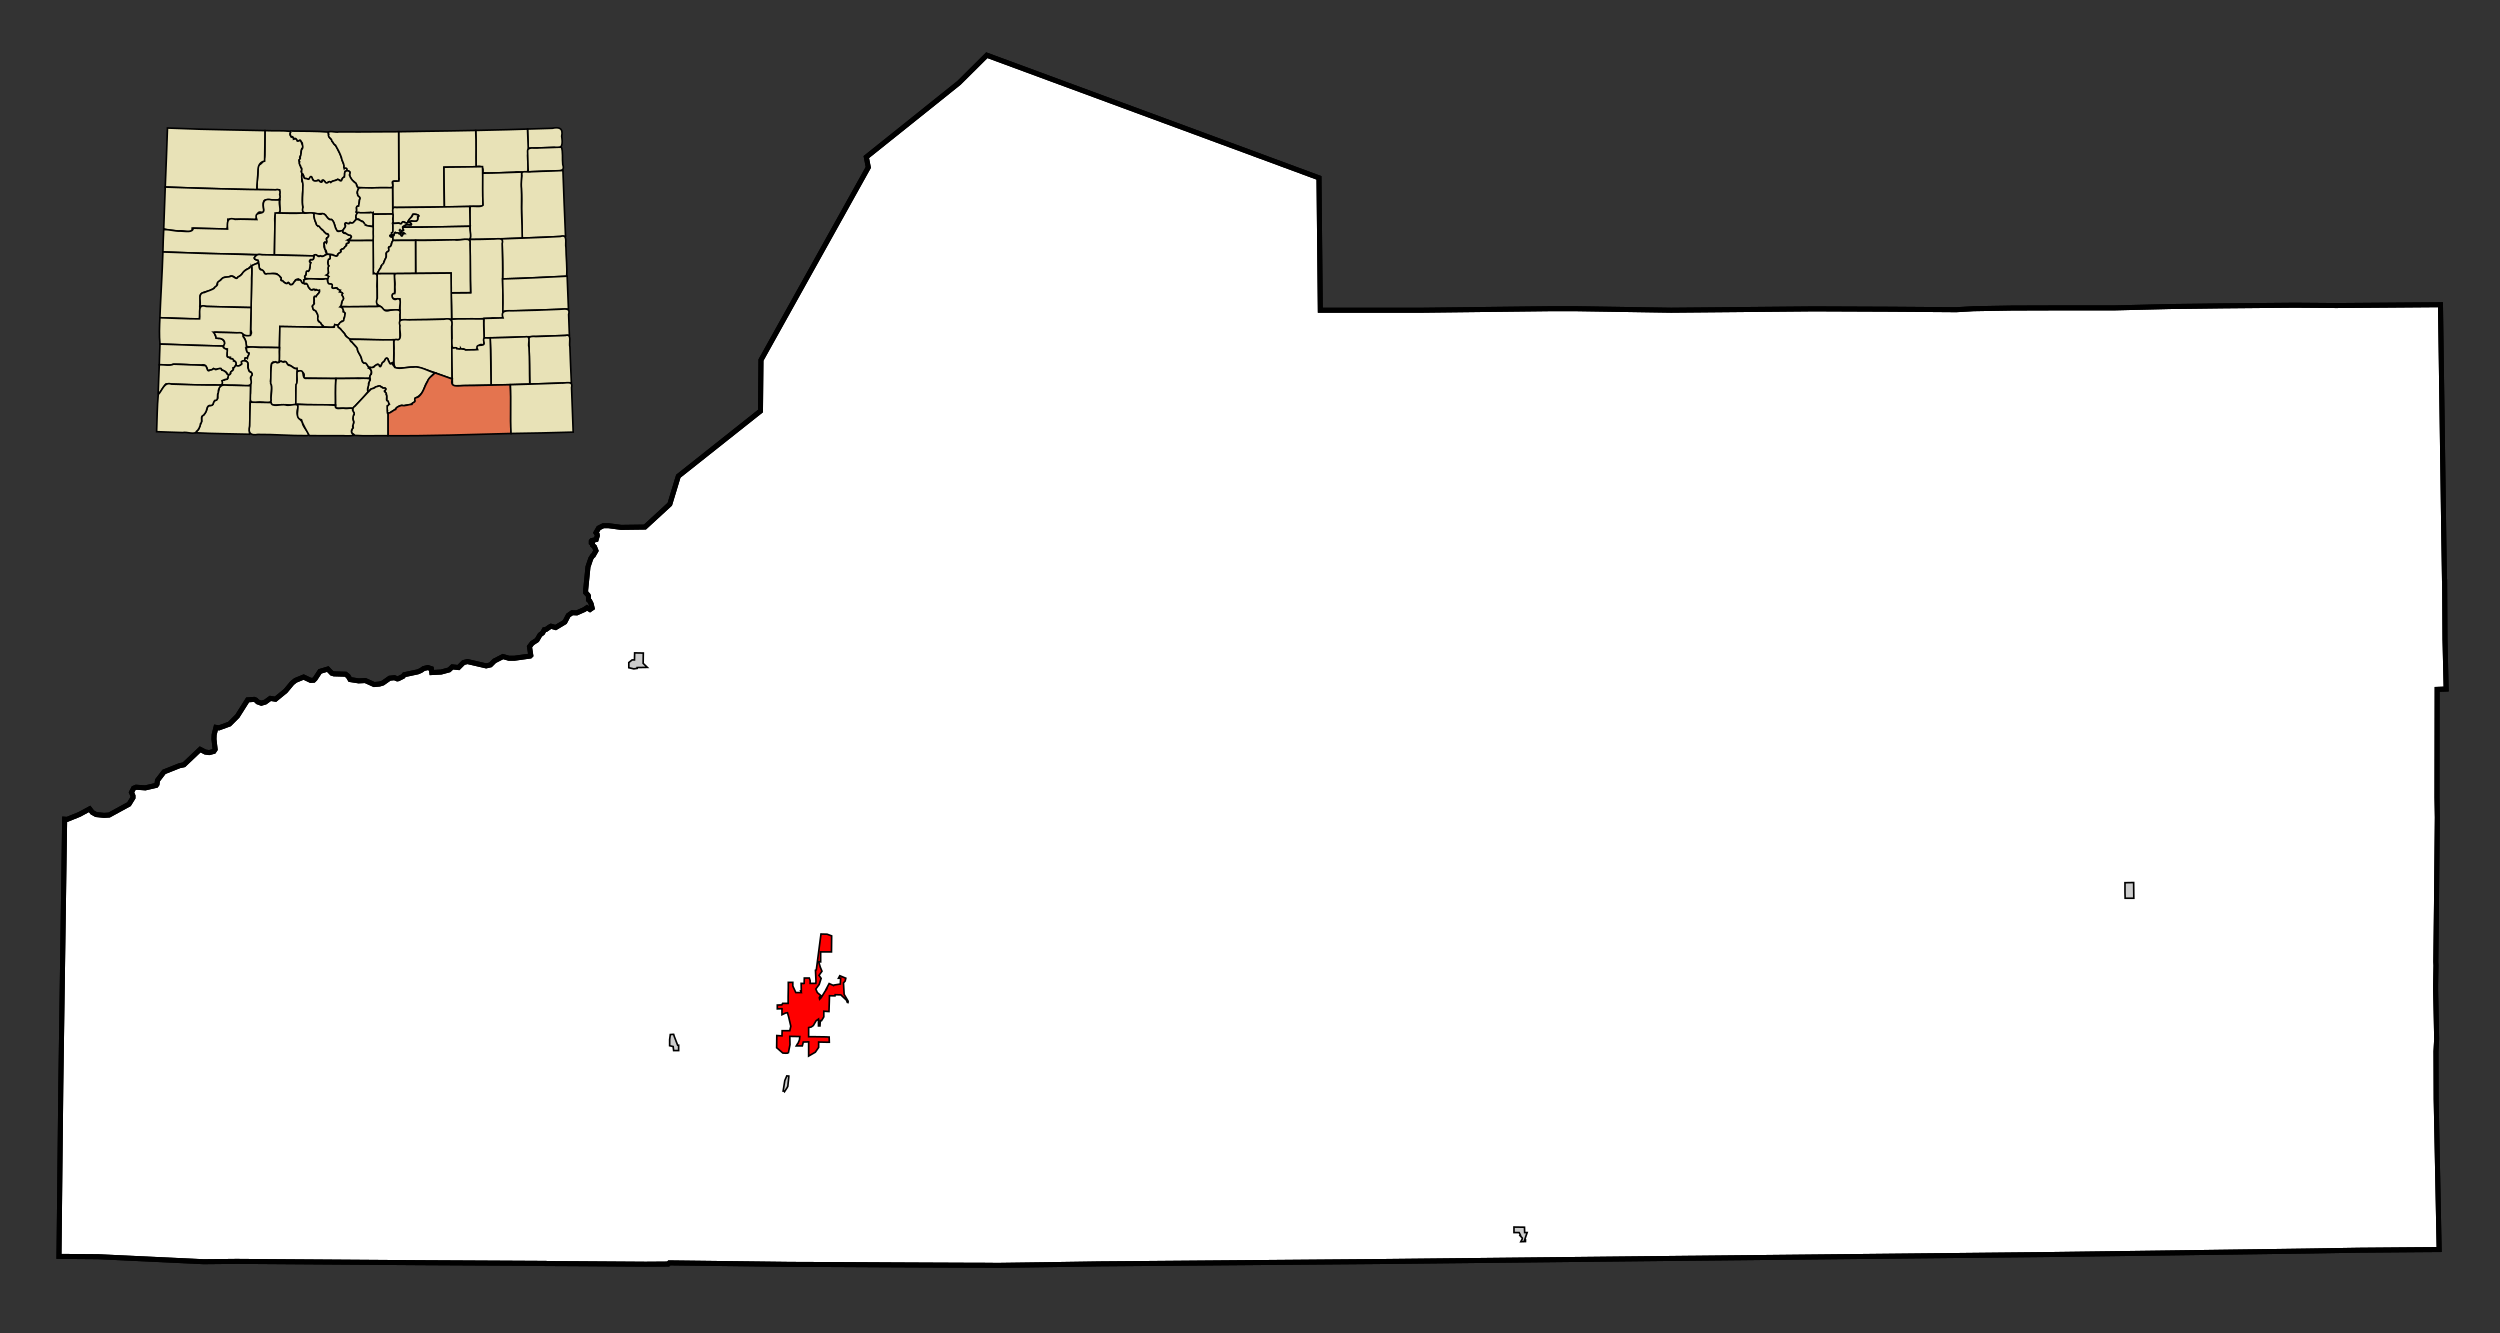
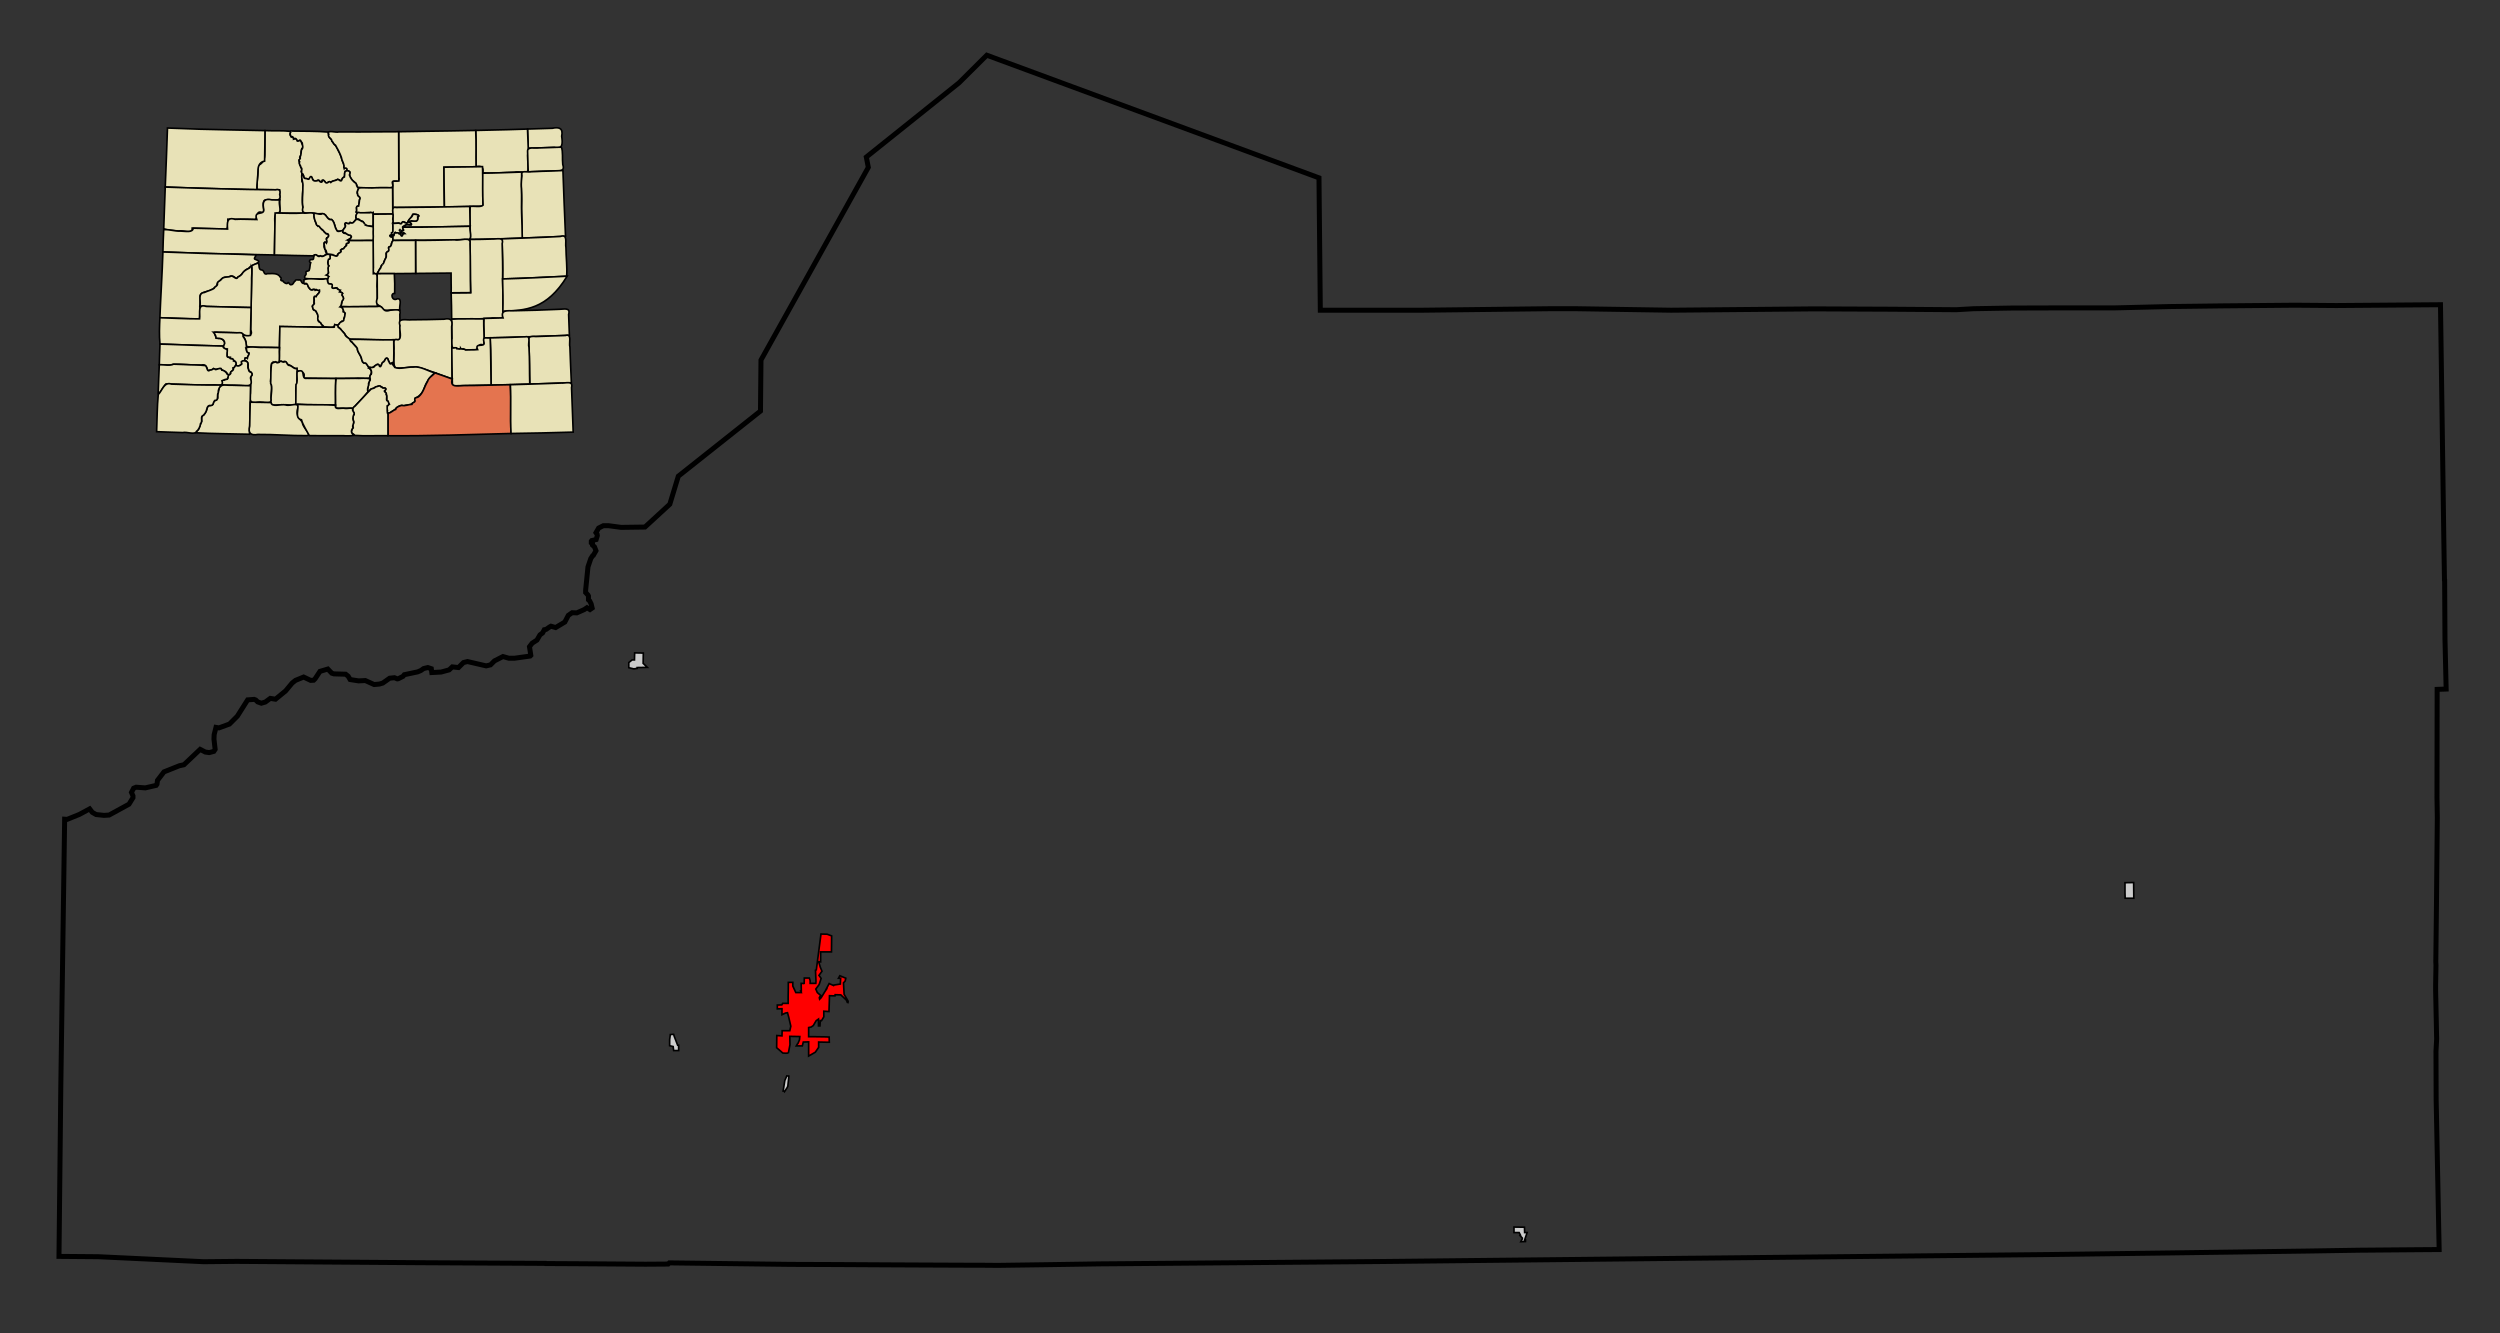
<svg xmlns="http://www.w3.org/2000/svg" xmlns:ns1="http://sodipodi.sourceforge.net/DTD/sodipodi-0.dtd" xmlns:ns2="http://www.inkscape.org/namespaces/inkscape" version="1.0" width="1500" height="800" id="svg3961" ns1:version="0.32" ns2:version="0.45" ns1:docname="outputmap.svg" ns2:output_extension="org.inkscape.output.svg.inkscape" ns1:docbase="C:\Files\wikibot" ns1:modified="true">
  <rect width="100%" height="100%" fill="#333333" stroke="none" />
  <defs id="defs4039" />
  <ns1:namedview ns2:window-height="579" ns2:window-width="748" ns2:pageshadow="2" ns2:pageopacity="0.0" guidetolerance="10.0" gridtolerance="10.0" objecttolerance="10.0" borderopacity="1.0" bordercolor="#666666" pagecolor="#ffffff" id="base" width="1500px" height="800px" ns2:zoom="0.44266667" ns2:cx="750" ns2:cy="400" ns2:window-x="154" ns2:window-y="154" ns2:current-layer="g3972" />
-   <path id="071" style="fill:#ffffff;fill-opacity:1;fill-rule:evenodd;stroke:#000000;stroke-width:3px;stroke-linecap:butt;stroke-linejoin:miter;stroke-opacity:1" d="M 592.086,33.127 L 733.786,85.427 L 790.086,106.227 L 790.086,106.227 L 791.386,106.727 L 792.186,186.127 L 820.286,186.127 L 853.686,186.127 L 929.786,185.227 L 929.786,185.227 L 945.886,185.227 L 945.886,185.227 L 1002.686,186.127 L 1088.285,185.327 L 1134.186,185.527 L 1173.785,185.827 L 1184.186,185.227 L 1207.085,184.827 L 1239.585,184.727 L 1239.585,184.727 L 1265.785,184.727 L 1265.785,184.727 L 1269.085,184.727 L 1269.085,184.727 L 1301.785,183.927 L 1301.785,183.927 L 1317.986,183.727 L 1317.986,183.727 L 1333.085,183.527 L 1333.085,183.527 L 1376.886,183.127 L 1401.785,183.327 L 1401.785,183.327 L 1464.285,182.827 L 1464.285,182.827 L 1466.285,322.927 L 1466.285,322.927 L 1466.686,348.027 L 1466.686,348.027 L 1466.785,348.127 L 1466.785,348.127 L 1466.986,383.427 L 1467.686,413.427 L 1462.285,413.627 L 1462.186,478.427 L 1462.186,478.427 L 1462.386,490.527 L 1461.886,542.027 L 1461.886,542.027 L 1461.486,577.127 L 1461.486,577.127 L 1461.585,579.227 L 1461.585,579.227 L 1461.386,590.627 L 1461.386,590.627 L 1461.386,594.427 L 1461.386,594.427 L 1461.986,623.427 L 1461.585,630.827 L 1461.686,659.427 L 1463.486,749.727 L 1463.486,749.727 L 1450.186,749.827 L 1415.285,750.127 L 1384.386,750.627 L 1297.085,751.827 L 1229.085,752.727 L 1016.785,754.927 L 1016.785,754.927 L 1015.986,754.927 L 1015.986,754.927 L 827.286,756.927 L 827.286,756.927 L 683.886,758.127 L 659.686,758.327 L 627.286,758.827 L 598.786,759.227 L 587.186,759.127 L 579.686,759.127 L 557.086,759.027 L 535.986,758.927 L 500.886,758.727 L 474.186,758.627 L 401.586,757.727 L 400.886,758.427 L 387.386,758.527 L 345.286,758.227 L 327.386,758.127 L 327.386,758.127 L 327.286,758.027 L 327.286,758.027 L 252.786,757.627 L 141.986,756.827 L 122.186,757.027 L 58.986,754.027 L 35.386,753.827 L 35.386,753.827 L 36.486,651.727 L 38.786,491.527 L 38.786,491.527 L 40.286,491.627 L 47.686,488.627 L 53.786,485.327 L 55.386,487.427 L 57.686,488.727 L 62.386,489.227 L 65.486,489.027 L 77.386,482.527 L 79.786,478.627 L 79.786,477.527 L 78.886,475.427 L 80.186,472.927 L 81.686,472.327 L 87.186,472.727 L 93.686,471.227 L 94.186,470.527 L 94.486,468.227 L 98.386,463.127 L 107.686,459.427 L 110.386,458.827 L 120.086,449.627 L 123.186,451.227 L 125.286,451.527 L 125.286,451.527 L 125.686,451.527 L 125.686,451.527 L 128.286,450.827 L 129.086,449.627 L 128.386,443.527 L 128.486,440.827 L 129.586,436.427 L 131.386,436.727 L 137.686,434.427 L 142.386,429.727 L 148.586,419.927 L 152.486,419.627 L 153.486,420.027 L 154.586,421.127 L 156.786,421.927 L 159.186,421.227 L 162.186,419.027 L 165.286,419.527 L 171.386,414.527 L 175.286,409.827 L 177.286,408.227 L 182.186,406.227 L 186.386,408.227 L 188.186,408.127 L 189.086,407.227 L 191.986,402.827 L 196.686,401.427 L 199.086,403.927 L 200.386,404.327 L 207.386,404.527 L 208.886,405.727 L 210.086,407.727 L 215.186,408.527 L 219.186,408.327 L 224.486,410.727 L 227.686,410.427 L 229.686,409.827 L 233.786,406.927 L 236.686,406.627 L 238.386,407.327 L 238.986,407.227 L 241.786,405.827 L 242.586,404.827 L 250.586,403.127 L 252.486,402.327 L 254.186,401.127 L 256.686,400.527 L 258.786,401.227 L 259.086,403.527 L 264.686,403.227 L 269.486,401.927 L 271.386,400.127 L 275.086,400.527 L 278.086,397.527 L 280.486,396.927 L 291.686,399.527 L 294.286,398.927 L 296.686,396.527 L 301.786,393.927 L 305.286,394.927 L 308.786,394.927 L 318.086,393.627 L 318.486,393.227 L 317.686,388.027 L 319.286,385.927 L 322.186,384.027 L 323.986,380.927 L 323.986,380.927 L 325.586,379.727 L 325.586,379.727 L 326.586,377.827 L 327.686,377.627 L 329.686,376.227 L 329.686,376.227 L 330.586,375.727 L 330.586,375.727 L 333.386,376.527 L 338.886,373.227 L 340.986,369.227 L 340.986,369.227 L 343.286,367.627 L 343.286,367.627 L 346.086,367.727 L 350.586,365.727 L 352.186,364.627 L 353.986,365.727 L 355.286,364.827 L 354.686,362.327 L 353.786,360.527 L 353.086,359.927 L 353.086,357.627 L 353.086,357.627 L 352.786,357.027 L 352.786,357.027 L 351.386,355.527 L 351.386,354.027 L 352.786,340.127 L 354.486,335.127 L 354.486,335.127 L 355.586,333.427 L 355.586,333.427 L 355.986,333.227 L 357.586,330.427 L 356.686,328.127 L 355.486,327.027 L 355.486,327.027 L 355.486,326.227 L 355.486,326.227 L 354.786,325.727 L 354.786,324.727 L 355.086,324.327 L 357.686,323.727 L 358.386,321.427 L 358.286,320.627 L 357.586,319.627 L 359.186,316.827 L 361.986,315.427 L 365.186,315.427 L 372.686,316.427 L 386.986,316.227 L 401.886,302.527 L 406.986,285.727 L 456.286,246.627 L 456.586,216.027 L 520.986,100.427 L 519.786,94.227 L 575.386,49.727 L 592.086,33.127 z " />
  <path id="78610" style="fill:#ff0000;fill-opacity:1;fill-rule:evenodd;stroke:#000000;stroke-width:1px;stroke-linecap:butt;stroke-linejoin:miter;stroke-opacity:1" d="M 493.186,582.727 L 491.386,585.227 L 491.386,585.227 L 492.686,587.027 L 491.486,590.727 L 489.486,593.427 L 490.386,595.527 L 492.486,597.327 L 491.786,598.227 L 491.586,598.627 L 491.786,599.527 L 492.686,598.627 L 494.886,595.027 L 494.886,595.027 L 495.886,593.527 L 495.886,593.527 L 495.686,593.527 L 495.686,593.527 L 497.486,590.127 L 497.486,590.127 L 500.186,591.327 L 500.186,591.327 L 500.386,591.027 L 500.386,591.027 L 504.186,590.427 L 504.386,586.927 L 503.086,586.927 L 503.886,585.427 L 507.486,586.927 L 507.086,588.627 L 506.086,589.727 L 506.486,596.627 L 508.886,600.727 L 508.786,601.527 L 508.786,601.527 L 508.386,601.427 L 508.386,601.427 L 507.886,600.127 L 504.486,596.927 L 501.086,596.827 L 500.986,597.527 L 497.686,597.427 L 497.586,601.127 L 497.386,606.927 L 494.286,606.727 L 494.286,606.727 L 494.286,607.627 L 494.286,607.627 L 494.286,609.427 L 494.286,609.427 L 494.286,609.727 L 494.286,610.127 L 494.286,610.127 L 492.886,612.427 L 492.886,612.427 L 492.186,612.327 L 492.186,612.327 L 492.086,613.927 L 492.086,613.927 L 491.986,615.527 L 491.986,615.527 L 491.086,615.527 L 491.086,615.527 L 491.086,615.327 L 491.086,614.027 L 491.086,612.727 L 491.086,611.427 L 491.086,611.427 L 489.686,612.427 L 487.986,615.327 L 486.686,616.227 L 485.186,616.527 L 485.186,616.527 L 485.186,620.427 L 485.186,620.427 L 485.186,622.027 L 485.486,622.027 L 485.486,622.027 L 486.486,622.027 L 486.486,622.027 L 488.786,622.027 L 495.386,622.127 L 497.486,622.227 L 497.586,625.327 L 497.286,625.327 L 495.686,625.327 L 491.186,625.227 L 491.186,628.427 L 489.186,631.327 L 485.186,633.627 L 485.186,625.127 L 481.986,625.227 L 481.386,627.527 L 477.786,627.527 L 477.786,627.527 L 478.486,626.327 L 478.486,626.327 L 478.786,626.027 L 478.786,626.027 L 479.686,623.927 L 479.886,621.927 L 479.886,621.927 L 474.586,621.827 L 473.886,621.827 L 473.986,626.827 L 472.986,631.927 L 472.986,631.927 L 472.986,631.827 L 472.986,631.827 L 471.586,631.927 L 471.586,631.927 L 471.286,631.927 L 471.286,631.927 L 469.686,631.827 L 465.986,628.627 L 466.086,621.327 L 469.186,621.527 L 469.286,618.427 L 473.886,618.427 L 474.486,615.727 L 473.186,610.127 L 472.986,609.427 L 472.486,607.627 L 472.486,607.627 L 471.286,607.827 L 471.286,607.827 L 469.186,608.827 L 469.186,608.827 L 469.186,605.227 L 466.386,605.327 L 466.386,603.027 L 469.086,602.927 L 469.586,602.027 L 472.886,602.027 L 472.886,600.327 L 472.886,598.027 L 472.986,592.527 L 472.986,590.227 L 472.986,589.427 L 475.686,589.427 L 475.686,591.627 L 477.486,595.527 L 480.586,595.527 L 480.586,595.527 L 480.786,595.527 L 480.786,595.527 L 480.386,594.527 L 480.386,594.527 L 480.786,594.527 L 480.786,594.527 L 480.686,590.027 L 480.686,590.027 L 481.286,590.027 L 482.086,590.127 L 482.086,590.127 L 482.486,590.027 L 482.486,590.027 L 482.586,586.827 L 485.586,586.827 L 486.086,588.327 L 486.086,590.027 L 486.086,590.027 L 489.086,590.027 L 489.086,590.027 L 489.486,590.027 L 489.586,588.727 L 489.286,582.127 L 489.786,581.927 L 492.586,560.427 L 492.786,560.427 L 496.286,560.527 L 498.986,561.527 L 498.886,571.127 L 492.386,571.127 L 492.386,577.127 L 491.186,577.027 L 491.186,577.027 L 492.186,580.327 L 493.186,582.727 z " />
  <path id="00760" style="fill:#cccccc;fill-opacity:1;fill-rule:evenodd;stroke:#000000;stroke-width:1px;stroke-linecap:butt;stroke-linejoin:miter;stroke-opacity:1" d="M 380.686,395.927 L 380.786,391.727 L 385.986,391.827 L 385.886,398.027 L 388.386,400.427 L 382.286,400.527 L 382.286,400.527 L 382.286,401.027 L 382.286,401.027 L 380.286,401.327 L 377.286,400.627 L 377.286,397.527 L 379.286,395.927 L 379.986,395.927 L 379.986,395.927 L 380.686,395.927 z " />
  <path id="08345" style="fill:#cccccc;fill-opacity:1;fill-rule:evenodd;stroke:#000000;stroke-width:1px;stroke-linecap:butt;stroke-linejoin:miter;stroke-opacity:1" d="M 916.286,739.527 L 914.786,743.927 L 914.786,743.927 L 915.286,743.927 L 915.286,743.927 L 915.286,744.927 L 915.286,744.927 L 912.486,745.027 L 912.486,745.027 L 913.386,743.327 L 913.386,743.327 L 913.386,742.827 L 913.386,742.827 L 911.986,741.327 L 911.986,741.327 L 912.286,741.127 L 912.286,741.127 L 911.486,739.527 L 911.486,739.527 L 908.786,739.527 L 908.786,739.527 L 908.386,739.527 L 908.386,739.527 L 908.386,736.227 L 914.686,736.327 L 914.786,739.527 L 914.786,739.527 L 916.286,739.527 z " />
  <path id="15550" style="fill:#cccccc;fill-opacity:1;fill-rule:evenodd;stroke:#000000;stroke-width:1px;stroke-linecap:butt;stroke-linejoin:miter;stroke-opacity:1" d="M 403.586,620.627 L 404.186,620.627 L 404.586,621.927 L 406.586,627.127 L 407.186,627.127 L 407.186,630.327 L 404.186,630.327 L 403.886,627.927 L 401.786,627.427 L 401.786,623.727 L 402.186,620.727 L 403.586,620.627 z " />
  <path id="40570" style="fill:#cccccc;fill-opacity:1;fill-rule:evenodd;stroke:#000000;stroke-width:1px;stroke-linecap:butt;stroke-linejoin:miter;stroke-opacity:1" d="M 1274.986,535.427 L 1274.986,529.627 L 1280.186,529.527 L 1280.285,538.927 L 1275.085,538.927 L 1274.986,535.427 z " />
  <path id="73715" style="fill:#cccccc;fill-opacity:1;fill-rule:evenodd;stroke:#000000;stroke-width:1px;stroke-linecap:butt;stroke-linejoin:miter;stroke-opacity:1" d="M 472.686,651.827 L 472.486,652.127 L 472.486,652.127 L 472.386,652.427 L 472.386,652.427 L 470.686,655.027 L 470.686,655.027 L 470.386,654.627 L 470.386,654.627 L 469.886,654.627 L 470.886,648.327 L 472.086,645.527 L 473.286,645.627 L 473.286,646.127 L 473.286,646.127 L 472.686,651.827 z " />
  <path id="path3970" style="fill:none;fill-opacity:1;fill-rule:evenodd;stroke:#000000;stroke-width:3px;stroke-linecap:butt;stroke-linejoin:miter;stroke-opacity:1" d="M 592.086,33.127 L 733.786,85.427 L 790.086,106.227 L 790.086,106.227 L 791.386,106.727 L 792.186,186.127 L 820.286,186.127 L 853.686,186.127 L 929.786,185.227 L 929.786,185.227 L 945.886,185.227 L 945.886,185.227 L 1002.686,186.127 L 1088.285,185.327 L 1134.186,185.527 L 1173.785,185.827 L 1184.186,185.227 L 1207.085,184.827 L 1239.585,184.727 L 1239.585,184.727 L 1265.785,184.727 L 1265.785,184.727 L 1269.085,184.727 L 1269.085,184.727 L 1301.785,183.927 L 1301.785,183.927 L 1317.986,183.727 L 1317.986,183.727 L 1333.085,183.527 L 1333.085,183.527 L 1376.886,183.127 L 1401.785,183.327 L 1401.785,183.327 L 1464.285,182.827 L 1464.285,182.827 L 1466.285,322.927 L 1466.285,322.927 L 1466.686,348.027 L 1466.686,348.027 L 1466.785,348.127 L 1466.785,348.127 L 1466.986,383.427 L 1467.686,413.427 L 1462.285,413.627 L 1462.186,478.427 L 1462.186,478.427 L 1462.386,490.527 L 1461.886,542.027 L 1461.886,542.027 L 1461.486,577.127 L 1461.486,577.127 L 1461.585,579.227 L 1461.585,579.227 L 1461.386,590.627 L 1461.386,590.627 L 1461.386,594.427 L 1461.386,594.427 L 1461.986,623.427 L 1461.585,630.827 L 1461.686,659.427 L 1463.486,749.727 L 1463.486,749.727 L 1450.186,749.827 L 1415.285,750.127 L 1384.386,750.627 L 1297.085,751.827 L 1229.085,752.727 L 1016.785,754.927 L 1016.785,754.927 L 1015.986,754.927 L 1015.986,754.927 L 827.286,756.927 L 827.286,756.927 L 683.886,758.127 L 659.686,758.327 L 627.286,758.827 L 598.786,759.227 L 587.186,759.127 L 579.686,759.127 L 557.086,759.027 L 535.986,758.927 L 500.886,758.727 L 474.186,758.627 L 401.586,757.727 L 400.886,758.427 L 387.386,758.527 L 345.286,758.227 L 327.386,758.127 L 327.386,758.127 L 327.286,758.027 L 327.286,758.027 L 252.786,757.627 L 141.986,756.827 L 122.186,757.027 L 58.986,754.027 L 35.386,753.827 L 35.386,753.827 L 36.486,651.727 L 38.786,491.527 L 38.786,491.527 L 40.286,491.627 L 47.686,488.627 L 53.786,485.327 L 55.386,487.427 L 57.686,488.727 L 62.386,489.227 L 65.486,489.027 L 77.386,482.527 L 79.786,478.627 L 79.786,477.527 L 78.886,475.427 L 80.186,472.927 L 81.686,472.327 L 87.186,472.727 L 93.686,471.227 L 94.186,470.527 L 94.486,468.227 L 98.386,463.127 L 107.686,459.427 L 110.386,458.827 L 120.086,449.627 L 123.186,451.227 L 125.286,451.527 L 125.286,451.527 L 125.686,451.527 L 125.686,451.527 L 128.286,450.827 L 129.086,449.627 L 128.386,443.527 L 128.486,440.827 L 129.586,436.427 L 131.386,436.727 L 137.686,434.427 L 142.386,429.727 L 148.586,419.927 L 152.486,419.627 L 153.486,420.027 L 154.586,421.127 L 156.786,421.927 L 159.186,421.227 L 162.186,419.027 L 165.286,419.527 L 171.386,414.527 L 175.286,409.827 L 177.286,408.227 L 182.186,406.227 L 186.386,408.227 L 188.186,408.127 L 189.086,407.227 L 191.986,402.827 L 196.686,401.427 L 199.086,403.927 L 200.386,404.327 L 207.386,404.527 L 208.886,405.727 L 210.086,407.727 L 215.186,408.527 L 219.186,408.327 L 224.486,410.727 L 227.686,410.427 L 229.686,409.827 L 233.786,406.927 L 236.686,406.627 L 238.386,407.327 L 238.986,407.227 L 241.786,405.827 L 242.586,404.827 L 250.586,403.127 L 252.486,402.327 L 254.186,401.127 L 256.686,400.527 L 258.786,401.227 L 259.086,403.527 L 264.686,403.227 L 269.486,401.927 L 271.386,400.127 L 275.086,400.527 L 278.086,397.527 L 280.486,396.927 L 291.686,399.527 L 294.286,398.927 L 296.686,396.527 L 301.786,393.927 L 305.286,394.927 L 308.786,394.927 L 318.086,393.627 L 318.486,393.227 L 317.686,388.027 L 319.286,385.927 L 322.186,384.027 L 323.986,380.927 L 323.986,380.927 L 325.586,379.727 L 325.586,379.727 L 326.586,377.827 L 327.686,377.627 L 329.686,376.227 L 329.686,376.227 L 330.586,375.727 L 330.586,375.727 L 333.386,376.527 L 338.886,373.227 L 340.986,369.227 L 340.986,369.227 L 343.286,367.627 L 343.286,367.627 L 346.086,367.727 L 350.586,365.727 L 352.186,364.627 L 353.986,365.727 L 355.286,364.827 L 354.686,362.327 L 353.786,360.527 L 353.086,359.927 L 353.086,357.627 L 353.086,357.627 L 352.786,357.027 L 352.786,357.027 L 351.386,355.527 L 351.386,354.027 L 352.786,340.127 L 354.486,335.127 L 354.486,335.127 L 355.586,333.427 L 355.586,333.427 L 355.986,333.227 L 357.586,330.427 L 356.686,328.127 L 355.486,327.027 L 355.486,327.027 L 355.486,326.227 L 355.486,326.227 L 354.786,325.727 L 354.786,324.727 L 355.086,324.327 L 357.686,323.727 L 358.386,321.427 L 358.286,320.627 L 357.586,319.627 L 359.186,316.827 L 361.986,315.427 L 365.186,315.427 L 372.686,316.427 L 386.986,316.227 L 401.886,302.527 L 406.986,285.727 L 456.286,246.627 L 456.586,216.027 L 520.986,100.427 L 519.786,94.227 L 575.386,49.727 L 592.086,33.127 z " />
  <g id="g3972" transform="matrix(0.25,0,0,0.25,-445.5,-267.857)">
    <path id="107" style="opacity:1;color:#000000;fill:#e8e2b7;fill-opacity:1;fill-rule:evenodd;stroke:#000000;stroke-width:4;stroke-linecap:butt;stroke-linejoin:miter;marker:none;marker-start:none;marker-mid:none;marker-end:none;stroke-miterlimit:4;stroke-dasharray:none;stroke-dashoffset:0;stroke-opacity:1;visibility:visible;display:inline;overflow:visible;enable-background:accumulate" d="M 2417.901,1384.874 C 2438,1385.837 2461.795,1384.304 2479.548,1386.736 C 2481.667,1389.7 2475.651,1392.091 2479.548,1397.493 C 2481.669,1401.975 2487.323,1397.867 2486.788,1404.94 C 2490.679,1402.775 2495.597,1405.333 2495.89,1409.698 C 2501.643,1408.314 2503.263,1406.155 2505.613,1412.388 C 2505.282,1417.222 2513.766,1422.844 2506.234,1428.316 C 2504.834,1433.289 2504.653,1437.351 2504.372,1443.418 C 2499.934,1447.929 2504.787,1452.418 2500.028,1455.209 C 2500.236,1461.413 2501.491,1467.798 2504.165,1472.379 C 2506.234,1475.834 2506.961,1480.244 2505.199,1483.137 C 2508.099,1487.307 2505.547,1499.706 2506.647,1506.513 C 2512.551,1512.782 2507.454,1530.8 2508.095,1540.025 C 2507.046,1555.882 2509.302,1568.698 2509.13,1583.674 C 2490.594,1582.837 2472.026,1583.567 2453.482,1582.847 C 2452.912,1564.531 2453.627,1545.374 2453.069,1526.993 C 2435.227,1526.884 2416.818,1526.793 2398.662,1526.372 C 2398.073,1506.54 2401.906,1489.232 2401.352,1468.449 C 2411.053,1464.43 2416.839,1456.976 2417.442,1443.612 C 2417.646,1424.034 2417.662,1404.453 2417.901,1384.874 z " />
    <path id="081" style="opacity:1;color:#000000;fill:#e8e2b7;fill-opacity:1;fill-rule:evenodd;stroke:#000000;stroke-width:4;stroke-linecap:butt;stroke-linejoin:miter;marker:none;marker-start:none;marker-mid:none;marker-end:none;stroke-miterlimit:4;stroke-dasharray:none;stroke-dashoffset:0;stroke-opacity:1;visibility:visible;display:inline;overflow:visible;enable-background:accumulate" d="M 2336.809,1383.219 C 2363.838,1383.863 2390.874,1384.161 2417.901,1384.874 C 2417.568,1409.284 2417.776,1433.705 2417.074,1458.105 C 2406.886,1459.779 2401.806,1467.581 2401.145,1479.014 C 2401.401,1496.587 2397.708,1509.898 2398.662,1526.993 C 2325.502,1524.489 2251.993,1523.524 2178.555,1520.373 C 2180.143,1473.124 2182.702,1425.931 2183.933,1378.668 C 2234.869,1380.868 2285.833,1382.405 2336.809,1383.219 z " />
    <path id="057" style="opacity:1;color:#000000;fill:#e8e2b7;fill-opacity:1;fill-rule:evenodd;stroke:#000000;stroke-width:4;stroke-linecap:butt;stroke-linejoin:miter;marker:none;marker-start:none;marker-mid:none;marker-end:none;stroke-miterlimit:4;stroke-dasharray:none;stroke-dashoffset:0;stroke-opacity:1;visibility:visible;display:inline;overflow:visible;enable-background:accumulate" d="M 2479.961,1385.909 C 2509.673,1386.477 2541.67,1385.915 2569.949,1388.391 C 2569.951,1394.844 2570.922,1402.563 2578.017,1406.182 C 2577.948,1411.879 2582.52,1414.008 2584.637,1418.18 C 2591.079,1422.966 2592.954,1432.759 2597.049,1438.66 C 2600.841,1445.975 2602.29,1455.36 2605.323,1461.622 C 2607.696,1465.897 2608.017,1471.459 2608.426,1475.896 C 2614.976,1469.844 2619.088,1484.547 2610.288,1482.723 C 2607.476,1488.927 2611.497,1496.274 2605.323,1498.445 C 2601.662,1498.713 2603.705,1509.138 2598.704,1504.237 C 2593.837,1502.044 2591.492,1501.131 2586.499,1504.858 C 2582.078,1504.729 2579.055,1507.487 2574.914,1508.995 C 2571.718,1504.254 2568.555,1512.264 2563.95,1510.236 C 2561.309,1506.822 2558.229,1501.185 2554.641,1505.685 C 2555.347,1515.719 2546.046,1498.382 2541.815,1506.099 C 2534.539,1507.539 2532.96,1501.983 2529.816,1498.031 C 2530.862,1489.966 2522.293,1505.544 2522.576,1502.582 C 2519.498,1497.845 2510.517,1503.197 2510.785,1494.514 C 2510.635,1489.488 2504.755,1488.48 2505.82,1482.723 C 2504.233,1482.393 2509.04,1475.646 2503.958,1473.414 C 2504.635,1468.868 2498.26,1465.463 2501.062,1459.761 C 2496.087,1454.688 2505.957,1452.751 2501.682,1448.59 C 2505.714,1443.112 2504.158,1436.053 2505.613,1430.799 C 2511.243,1425.859 2507.295,1418.956 2507.268,1414.663 C 2504.207,1412.064 2503.405,1403.853 2499.2,1409.492 C 2493.699,1410.639 2495.21,1404.108 2489.891,1403.492 C 2484.722,1409.132 2487.199,1395.623 2480.996,1400.182 C 2478.802,1395.949 2476.484,1390.257 2480.996,1387.977 C 2479.965,1388.351 2478.883,1386.353 2479.961,1385.909 z " />
    <path id="115" style="opacity:1;color:#000000;fill:#e8e2b7;fill-opacity:1;fill-rule:evenodd;stroke:#000000;stroke-width:4;stroke-linecap:butt;stroke-linejoin:miter;marker:none;marker-start:none;marker-mid:none;marker-end:none;stroke-miterlimit:4;stroke-dasharray:none;stroke-dashoffset:0;stroke-opacity:1;visibility:visible;display:inline;overflow:visible;enable-background:accumulate" d="M 3107.599,1379.289 C 3124.275,1375.482 3134.088,1379.634 3130.037,1398.347 C 3132.23,1414.815 3133.836,1431.132 3111.918,1425.142 C 3091.255,1426.193 3070.552,1426.273 3049.883,1427.282 C 3048.956,1411.919 3048.815,1396.52 3048.021,1381.151 C 3067.885,1380.555 3087.734,1379.912 3107.599,1379.289 z " />
    <path id="075" style="opacity:1;color:#000000;fill:#e8e2b7;fill-opacity:1;fill-rule:evenodd;stroke:#000000;stroke-width:4;stroke-linecap:butt;stroke-linejoin:miter;marker:none;marker-start:none;marker-mid:none;marker-end:none;stroke-miterlimit:4;stroke-dasharray:none;stroke-dashoffset:0;stroke-opacity:1;visibility:visible;display:inline;overflow:visible;enable-background:accumulate" d="M 3001.062,1382.599 C 3016.743,1382.057 3032.289,1381.73 3048.021,1381.151 C 3048.774,1399.145 3049.386,1417.147 3050.09,1435.143 C 3046.075,1446.07 3050.256,1463.947 3049.469,1477.551 C 3050.139,1490.973 3026.155,1481.244 3016.551,1484.905 C 2991.459,1485.23 2964.332,1488.064 2940.657,1486.24 C 2943.381,1473.012 2937.282,1468.506 2924.521,1471.552 C 2923.808,1442.099 2925.208,1414.315 2923.693,1384.46 C 2949.485,1384.018 2975.282,1383.105 3001.062,1382.599 z " />
    <path id="123" style="opacity:1;color:#000000;fill:#e8e2b7;fill-opacity:1;fill-rule:evenodd;stroke:#000000;stroke-width:4;stroke-linecap:butt;stroke-linejoin:miter;marker:none;marker-start:none;marker-mid:none;marker-end:none;stroke-miterlimit:4;stroke-dasharray:none;stroke-dashoffset:0;stroke-opacity:1;visibility:visible;display:inline;overflow:visible;enable-background:accumulate" d="M 2798.952,1386.529 C 2840.596,1385.943 2881.816,1385.401 2923.693,1384.46 C 2925.164,1414.309 2923.892,1442.148 2924.521,1471.552 C 2898.897,1472.615 2873.212,1472.034 2847.566,1472.793 C 2847.988,1504.547 2847.82,1535.999 2848.6,1568.159 C 2807.285,1568.445 2765.454,1569.637 2724.479,1569.194 C 2724.955,1548.48 2723.605,1525.861 2724.686,1505.892 C 2732.958,1506.303 2742.117,1507.601 2739.167,1496.79 C 2739.23,1460.173 2739.034,1424.16 2738.753,1387.563 C 2758.818,1387.483 2778.882,1386.721 2798.952,1386.529 z " />
    <path id="069" style="opacity:1;color:#000000;fill:#e8e2b7;fill-opacity:1;fill-rule:evenodd;stroke:#000000;stroke-width:4;stroke-linecap:butt;stroke-linejoin:miter;marker:none;marker-start:none;marker-mid:none;marker-end:none;stroke-miterlimit:4;stroke-dasharray:none;stroke-dashoffset:0;stroke-opacity:1;visibility:visible;display:inline;overflow:visible;enable-background:accumulate" d="M 2696.345,1387.77 C 2710.482,1387.807 2724.617,1387.639 2738.753,1387.563 C 2739.07,1427.167 2739.23,1466.233 2739.167,1505.892 C 2732.354,1506.678 2720.281,1502.066 2724.273,1513.339 C 2727.114,1523.351 2719.465,1522.576 2711.446,1521.959 C 2687.474,1521.065 2662.209,1524.356 2639.25,1520.786 C 2638.501,1512.484 2634.116,1508.921 2627.044,1504.03 C 2623.171,1497.656 2618.585,1491.736 2621.873,1484.585 C 2621.049,1481.573 2613.038,1482.459 2614.839,1476.93 C 2611.653,1471.545 2605.669,1479.084 2607.823,1469.759 C 2606.659,1461.827 2602.298,1457.062 2601.186,1448.796 C 2597.426,1438.331 2592.717,1429.596 2587.119,1419.835 C 2582.153,1417.43 2581.939,1412.692 2578.224,1409.492 C 2578.523,1403.297 2567.592,1400.961 2570.983,1393.77 C 2565.214,1381.617 2588.363,1390.527 2595.201,1388.016 C 2628.917,1388.331 2662.631,1387.995 2696.345,1387.77 z " />
    <path id="095" style="opacity:1;color:#000000;fill:#e8e2b7;fill-opacity:1;fill-rule:evenodd;stroke:#000000;stroke-width:4;stroke-linecap:butt;stroke-linejoin:miter;marker:none;marker-start:none;marker-mid:none;marker-end:none;stroke-miterlimit:4;stroke-dasharray:none;stroke-dashoffset:0;stroke-opacity:1;visibility:visible;display:inline;overflow:visible;enable-background:accumulate" d="M 3129.32,1424.593 C 3133.611,1434.754 3131.072,1452.849 3132.63,1466.173 C 3139.88,1486.789 3117.787,1480.447 3104.697,1481.887 C 3086.346,1482.335 3068.025,1483.234 3049.676,1483.757 C 3049.175,1467.62 3048.561,1451.488 3048.228,1435.35 C 3047.047,1422.495 3064.948,1427.894 3075.345,1426.466 C 3093.331,1425.845 3111.316,1425.232 3129.32,1424.593 z " />
    <path id="087" style="opacity:1;color:#000000;fill:#e8e2b7;fill-opacity:1;fill-rule:evenodd;stroke:#000000;stroke-width:4;stroke-linecap:butt;stroke-linejoin:miter;marker:none;marker-start:none;marker-mid:none;marker-end:none;stroke-miterlimit:4;stroke-dasharray:none;stroke-dashoffset:0;stroke-opacity:1;visibility:visible;display:inline;overflow:visible;enable-background:accumulate" d="M 2855.427,1472.586 C 2883.641,1472.321 2911.846,1472.046 2940.036,1471.345 C 2941.687,1503.189 2939.479,1533.742 2941.484,1566.297 C 2910.631,1567 2879.6,1567.487 2848.6,1568.159 C 2847.832,1536.015 2847.955,1504.523 2847.566,1472.793 C 2850.186,1472.729 2852.805,1472.536 2855.427,1472.586 z " />
    <path id="049" style="opacity:1;color:#000000;fill:#e8e2b7;fill-opacity:1;fill-rule:evenodd;stroke:#000000;stroke-width:4;stroke-linecap:butt;stroke-linejoin:miter;marker:none;marker-start:none;marker-mid:none;marker-end:none;stroke-miterlimit:4;stroke-dasharray:none;stroke-dashoffset:0;stroke-opacity:1;visibility:visible;display:inline;overflow:visible;enable-background:accumulate" d="M 2615.253,1481.068 C 2621.858,1481.766 2623.443,1485.403 2620.632,1491.618 C 2623.184,1500 2629.54,1507.165 2636.56,1511.684 C 2637.836,1514.319 2637.838,1521.408 2642.973,1522.648 C 2643.138,1524.611 2637.073,1532.525 2640.491,1537.543 C 2638.852,1542.79 2650.487,1543.757 2644.835,1550.989 C 2644.117,1556.72 2643.941,1560.911 2642.767,1565.884 C 2633.651,1565.744 2640.168,1574.88 2637.181,1580.364 C 2643.155,1583.408 2632.181,1590.931 2637.388,1596.707 C 2634.08,1599.855 2632.474,1605.039 2627.044,1607.051 C 2621.642,1603.611 2617.215,1611.86 2612.15,1606.223 C 2606.363,1608.271 2615.335,1618.502 2607.599,1619.876 C 2605.05,1627.445 2597.46,1627.028 2591.05,1625.876 C 2584.898,1618.087 2586.36,1606.23 2578.224,1598.776 C 2571.881,1598.995 2566.109,1593.61 2563.122,1587.398 C 2555.179,1580.528 2542.856,1587.854 2535.402,1582.847 C 2522.885,1581.505 2502.7,1588.352 2509.337,1568.573 C 2505.696,1554.533 2509.481,1535.969 2508.923,1520.373 C 2510.322,1507.952 2504.227,1501.887 2506.647,1488.505 C 2511.15,1487.169 2509.434,1499.302 2514.095,1499.893 C 2519.623,1498.912 2523.301,1505.332 2525.059,1498.238 C 2528.578,1492.054 2530.339,1496.237 2531.678,1500.1 C 2533.165,1507.536 2541.08,1506.457 2546.987,1504.03 C 2550.334,1509.17 2555.975,1511.158 2555.675,1504.03 C 2560.428,1502.911 2560.74,1507.771 2564.363,1510.236 C 2569.517,1512.169 2571.626,1503.818 2575.948,1509.202 C 2580.921,1504.183 2586.832,1506.095 2592.911,1501.548 C 2594.783,1502.407 2600.818,1508.77 2602.22,1503.41 C 2603.073,1501.473 2604.742,1496.296 2608.633,1496.169 C 2610.097,1489.888 2606.553,1482.513 2615.253,1481.068 z " />
    <path id="125" style="opacity:1;color:#000000;fill:#e8e2b7;fill-opacity:1;fill-rule:evenodd;stroke:#000000;stroke-width:4;stroke-linecap:butt;stroke-linejoin:miter;marker:none;marker-start:none;marker-mid:none;marker-end:none;stroke-miterlimit:4;stroke-dasharray:none;stroke-dashoffset:0;stroke-opacity:1;visibility:visible;display:inline;overflow:visible;enable-background:accumulate" d="M 3082.154,1482.516 C 3099.115,1482.011 3116.111,1481.747 3133.044,1480.654 C 3135.144,1533.272 3136.706,1585.9 3139.25,1638.494 C 3104.633,1640.019 3070.044,1641.815 3035.402,1642.839 C 3035.426,1611.977 3032.646,1579.535 3033.954,1550.575 C 3033.903,1531.156 3031.574,1509.578 3034.131,1492.642 C 3029.775,1478.236 3049.202,1485.909 3057.537,1483.55 C 3065.74,1483.102 3073.962,1483.103 3082.154,1482.516 z " />
    <path id="121" style="opacity:1;color:#000000;fill:#e8e2b7;fill-opacity:1;fill-rule:evenodd;stroke:#000000;stroke-width:4;stroke-linecap:butt;stroke-linejoin:miter;marker:none;marker-start:none;marker-mid:none;marker-end:none;stroke-miterlimit:4;stroke-dasharray:none;stroke-dashoffset:0;stroke-opacity:1;visibility:visible;display:inline;overflow:visible;enable-background:accumulate" d="M 3033.954,1484.378 C 3034.762,1498.696 3031.631,1509.154 3033.333,1524.096 C 3034.5,1544.878 3033.111,1563.047 3033.851,1582.847 C 3034.919,1602.845 3034.855,1622.831 3035.402,1642.839 C 2993.91,1644.174 2952.424,1645.87 2910.867,1646.149 C 2911.108,1620.16 2908.435,1591.177 2910.454,1566.918 C 2920.176,1565.37 2936.055,1569.49 2941.392,1563.812 C 2940.271,1537.846 2940.491,1511.939 2940.657,1487.067 C 2971.78,1486.879 3002.769,1485.195 3033.954,1484.378 z " />
    <path id="013" style="opacity:1;color:#000000;fill:#e8e2b7;fill-opacity:1;fill-rule:evenodd;stroke:#000000;stroke-width:4;stroke-linecap:butt;stroke-linejoin:miter;marker:none;marker-start:none;marker-mid:none;marker-end:none;stroke-miterlimit:4;stroke-dasharray:none;stroke-dashoffset:0;stroke-opacity:1;visibility:visible;display:inline;overflow:visible;enable-background:accumulate" d="M 2685.795,1522.028 C 2698.632,1521.717 2711.419,1522.128 2724.273,1521.821 C 2724.426,1543.442 2724.69,1564.282 2724.686,1585.122 C 2709.242,1585.249 2693.592,1585.198 2677.727,1585.536 C 2678.665,1579.409 2673.776,1583.024 2670.694,1581.399 C 2660.395,1581.372 2645.5,1584.641 2636.974,1580.158 C 2640.377,1574.6 2633.591,1565.759 2642.767,1565.884 C 2643.941,1560.911 2644.117,1556.72 2644.835,1550.989 C 2650.41,1543.815 2638.829,1542.826 2640.491,1537.543 C 2636.737,1531.427 2644.955,1521.423 2642.973,1522.648 C 2655.392,1520.901 2671.952,1523.632 2685.795,1522.028 z " />
    <path id="103" style="opacity:1;color:#000000;fill:#e8e2b7;fill-opacity:1;fill-rule:evenodd;stroke:#000000;stroke-width:4;stroke-linecap:butt;stroke-linejoin:miter;marker:none;marker-start:none;marker-mid:none;marker-end:none;stroke-miterlimit:4;stroke-dasharray:none;stroke-dashoffset:0;stroke-opacity:1;visibility:visible;display:inline;overflow:visible;enable-background:accumulate" d="M 2443.553,1526.993 C 2452.621,1524.427 2455.619,1529.245 2453.275,1538.163 C 2459.31,1559.455 2433.794,1548.853 2420.943,1551.053 C 2408.282,1550.946 2417.482,1573.516 2414.177,1582.847 C 2391.368,1571.948 2405.802,1601.094 2389.974,1598.155 C 2369.552,1597.079 2349.171,1598.151 2328.741,1597.535 C 2327.998,1609.316 2332.891,1627.098 2315.088,1620.911 C 2291.112,1620.17 2267.436,1619.486 2243.304,1619.049 C 2245.466,1634.955 2220.91,1623 2211.033,1625.876 C 2198.658,1624.382 2183.785,1624.798 2174.924,1620.08 C 2176.121,1586.844 2177.478,1553.613 2178.555,1520.373 C 2267.153,1523.57 2356.01,1526.333 2443.553,1526.993 z " />
    <path id="045" style="opacity:1;color:#000000;fill:#e8e2b7;fill-opacity:1;fill-rule:evenodd;stroke:#000000;stroke-width:4;stroke-linecap:butt;stroke-linejoin:miter;marker:none;marker-start:none;marker-mid:none;marker-end:none;stroke-miterlimit:4;stroke-dasharray:none;stroke-dashoffset:0;stroke-opacity:1;visibility:visible;display:inline;overflow:visible;enable-background:accumulate" d="M 2453.275,1551.403 C 2449.119,1561.4 2461.597,1584.172 2446.022,1582.709 C 2437.271,1589.145 2444.161,1611.769 2441.497,1624.485 C 2441.149,1644.17 2440.885,1663.733 2440.657,1683.385 C 2351.385,1681.898 2262.203,1679.591 2172.969,1676.144 C 2173.325,1658.276 2174.043,1640.419 2174.831,1622.566 C 2190.563,1621.74 2200.42,1626.776 2216.003,1626.089 C 2228.151,1626.357 2244.285,1630.336 2245.787,1619.049 C 2273.456,1619.661 2300.515,1620.572 2328.12,1621.118 C 2326.875,1605.93 2326.716,1591.482 2346.148,1597.883 C 2363.515,1596.739 2380.877,1598.371 2398.249,1598.362 C 2389.189,1573.314 2420.61,1592.166 2414.343,1570.412 C 2411.501,1554.066 2417.619,1546.757 2434.902,1551.204 C 2441.026,1551.271 2447.151,1551.337 2453.275,1551.403 z " />
    <path id="001" style="opacity:1;color:#000000;fill:#e8e2b7;fill-opacity:1;fill-rule:evenodd;stroke:#000000;stroke-width:4;stroke-linecap:butt;stroke-linejoin:miter;marker:none;marker-start:none;marker-mid:none;marker-end:none;stroke-miterlimit:4;stroke-dasharray:none;stroke-dashoffset:0;stroke-opacity:1;visibility:visible;display:inline;overflow:visible;enable-background:accumulate" d="M 2909.419,1566.918 C 2909.797,1582.776 2909.905,1598.633 2910.247,1614.498 C 2856.222,1615.614 2802.319,1616.841 2748.269,1616.773 C 2751.135,1611.595 2757.445,1614.077 2754.061,1611.602 C 2758.758,1609.968 2763.347,1610.492 2768.956,1611.188 C 2771.034,1605.509 2759.124,1604.23 2767.922,1601.465 C 2777.644,1601.464 2785.898,1605.387 2784.471,1592.57 C 2795.764,1585.932 2768.174,1584.674 2772.68,1586.157 C 2770.105,1593.032 2765.082,1597.459 2761.095,1602.923 C 2760.554,1613.033 2747.915,1598.351 2748.269,1605.814 C 2744.416,1607.886 2743.765,1609.601 2739.167,1606.844 C 2735.867,1606.625 2735.433,1607.729 2729.444,1607.464 C 2722.192,1609.448 2725.757,1596.986 2724.893,1591.122 C 2726.648,1583.084 2719.615,1566.26 2732.547,1569.4 C 2791.499,1568.995 2850.504,1568.269 2909.419,1566.918 z M 2765.026,1608.705 L 2765.026,1609.119 L 2765.026,1608.705 z " />
    <path id="047" style="opacity:1;color:#000000;fill:#e8e2b7;fill-opacity:1;fill-rule:evenodd;stroke:#000000;stroke-width:4;stroke-linecap:butt;stroke-linejoin:miter;marker:none;marker-start:none;marker-mid:none;marker-end:none;stroke-miterlimit:4;stroke-dasharray:none;stroke-dashoffset:0;stroke-opacity:1;visibility:visible;display:inline;overflow:visible;enable-background:accumulate" d="M 2669.866,1582.02 C 2672.651,1579.824 2675.035,1583.54 2677.52,1581.813 C 2677.458,1592.56 2678.777,1606.949 2676.9,1615.325 C 2673.723,1615.135 2669.773,1613.503 2664.281,1613.877 C 2660.693,1611.875 2656.14,1610.492 2654.558,1606.016 C 2653.21,1600.321 2647.053,1603.557 2642.889,1597.369 C 2632.085,1600.344 2635.395,1577.397 2645.87,1582.02 C 2653.868,1582.02 2661.867,1582.02 2669.866,1582.02 z " />
    <path id="037" style="opacity:1;color:#000000;fill:#e8e2b7;fill-opacity:1;fill-rule:evenodd;stroke:#000000;stroke-width:4;stroke-linecap:butt;stroke-linejoin:miter;marker:none;marker-start:none;marker-mid:none;marker-end:none;stroke-miterlimit:4;stroke-dasharray:none;stroke-dashoffset:0;stroke-opacity:1;visibility:visible;display:inline;overflow:visible;enable-background:accumulate" d="M 2509.13,1582.64 C 2518.428,1585.001 2539.039,1576.26 2535.816,1590.915 C 2536.908,1599.025 2539.951,1608.363 2545.125,1614.498 C 2550.145,1611.406 2553.392,1625.351 2558.571,1624.22 C 2558.784,1628.744 2563.238,1629.254 2564.984,1632.288 C 2572.368,1630.705 2572.342,1642.879 2566.019,1642.425 C 2563.637,1648.042 2569.3,1650.116 2565.605,1654.009 C 2562.572,1651.226 2558.154,1653.031 2560.226,1659.802 C 2558.645,1662.354 2560.371,1668.348 2563.743,1672.421 C 2560.456,1675.632 2571.569,1682.163 2563.329,1682.351 C 2560.154,1688.287 2553.846,1686.39 2548.848,1686.074 C 2541.916,1687.133 2540.331,1679.201 2533.122,1685.454 C 2502.287,1685.287 2471.477,1683.935 2440.657,1683.385 C 2441.026,1649.836 2441.59,1616.25 2442.311,1582.64 C 2464.176,1582.682 2489.003,1584.328 2509.13,1582.64 z " />
    <path id="117" style="opacity:1;color:#000000;fill:#e8e2b7;fill-opacity:1;fill-rule:evenodd;stroke:#000000;stroke-width:4;stroke-linecap:butt;stroke-linejoin:miter;marker:none;marker-start:none;marker-mid:none;marker-end:none;stroke-miterlimit:4;stroke-dasharray:none;stroke-dashoffset:0;stroke-opacity:1;visibility:visible;display:inline;overflow:visible;enable-background:accumulate" d="M 2555.261,1584.088 C 2566.276,1583.743 2566.706,1601.241 2577.81,1598.155 C 2585.801,1604.834 2584.547,1616.597 2590.015,1623.6 C 2592.526,1632.529 2608.59,1618.647 2604.91,1629.185 C 2610.364,1632.621 2613.246,1629.792 2617.529,1634.771 C 2620.678,1635.847 2627.528,1636.641 2624.769,1642.425 C 2620.749,1645.584 2613.802,1647.01 2620.011,1651.941 C 2619.577,1657.828 2610.62,1653.546 2614.012,1659.802 C 2611.058,1663.572 2608.941,1663.894 2606.978,1668.49 C 2602.742,1667.554 2597.979,1672.158 2600.772,1674.903 C 2599.178,1678.314 2590.798,1679.975 2591.256,1685.867 C 2583.554,1686.66 2577.46,1679.875 2568.087,1682.351 C 2565.991,1681.445 2564.289,1668.575 2563.536,1672.007 C 2560.068,1668.262 2560.947,1657.707 2560.019,1660.009 C 2559.249,1655.116 2560.637,1648.796 2565.605,1655.044 C 2568.188,1650.094 2565.337,1649.646 2565.605,1644.08 C 2568.555,1641.363 2573.7,1637.905 2568.708,1632.495 C 2563.306,1632.711 2561.465,1628.59 2558.364,1625.462 C 2557.249,1622.788 2552.385,1621.339 2549.469,1616.773 C 2547.911,1611.864 2540.733,1615.25 2540.781,1607.257 C 2537.388,1600.226 2534.973,1593.054 2535.609,1585.122 C 2534.027,1579.4 2551.437,1589.016 2555.261,1584.088 z " />
    <path id="059" style="opacity:1;color:#000000;fill:#e8e2b7;fill-opacity:1;fill-rule:evenodd;stroke:#000000;stroke-width:4;stroke-linecap:butt;stroke-linejoin:miter;marker:none;marker-start:none;marker-mid:none;marker-end:none;stroke-miterlimit:4;stroke-dasharray:none;stroke-dashoffset:0;stroke-opacity:1;visibility:visible;display:inline;overflow:visible;enable-background:accumulate" d="M 2721.169,1585.122 C 2728.519,1583.872 2723.6,1595.372 2724.893,1599.603 C 2726.715,1604.841 2721.793,1607.979 2725.1,1609.533 C 2724.546,1616.604 2725.896,1621.821 2724.479,1628.151 C 2727.112,1630.689 2719.93,1628.193 2721.79,1631.668 C 2723.773,1634.166 2726.27,1631.527 2721.997,1635.391 C 2721.848,1634.465 2713.492,1638.124 2719.928,1637.667 C 2721.811,1635.395 2725.837,1640.483 2719.101,1639.115 C 2725.353,1638.706 2725.699,1638.559 2725.1,1645.942 C 2726.032,1649.973 2720.605,1653.547 2721.169,1658.974 C 2721.236,1664.997 2710.653,1662.765 2715.791,1669.525 C 2716.429,1675.937 2707.062,1675.944 2708.758,1681.523 C 2711.002,1691.044 2702.788,1696.094 2702.758,1704.278 C 2699.915,1707.483 2695.678,1707.599 2696.552,1714.001 C 2692.372,1714.69 2692.554,1721.672 2689.312,1723.724 C 2686.418,1734.887 2672.267,1725.568 2677.934,1714.829 C 2677.541,1671.544 2677.64,1628.558 2677.727,1585.536 C 2692.314,1585.134 2707.07,1585.352 2721.169,1585.122 z M 2724.273,1635.391 C 2726.613,1635.3 2724.181,1638.399 2724.273,1635.391 z M 2721.376,1636.012 L 2721.376,1635.805 L 2721.376,1636.012 z " />
    <path id="031" style="opacity:1;color:#000000;fill:#e8e2b7;fill-opacity:1;fill-rule:evenodd;stroke:#000000;stroke-width:4;stroke-linecap:butt;stroke-linejoin:miter;marker:none;marker-start:none;marker-mid:none;marker-end:none;stroke-miterlimit:4;stroke-dasharray:none;stroke-dashoffset:0;stroke-opacity:1;visibility:visible;display:inline;overflow:visible;enable-background:accumulate" d="M 2772.68,1586.571 C 2774.097,1583.617 2793.506,1587.546 2784.471,1591.949 C 2786.273,1604.835 2778.279,1601.968 2768.749,1601.465 C 2757.346,1604.517 2773.924,1608.71 2768.956,1610.153 C 2765.57,1612.886 2758.412,1608.091 2754.682,1611.809 C 2753.02,1613.149 2750.883,1613.356 2748.269,1616.153 C 2748.589,1621.603 2754.295,1625.605 2746.201,1624.841 C 2744.039,1624.663 2749.959,1626.602 2745.787,1627.944 C 2743.701,1625.354 2749.089,1634.31 2749.303,1628.978 C 2752.646,1628.58 2754.391,1636.095 2749.303,1632.495 C 2749.703,1635.964 2745.071,1641.407 2744.339,1635.185 C 2739.773,1633.023 2737.773,1628.961 2731.72,1630.633 C 2731.623,1629.203 2730.675,1627.343 2729.03,1631.875 C 2725.835,1633.619 2731.34,1639.36 2725.1,1636.633 C 2727.13,1634.549 2721.563,1644.161 2719.722,1638.908 C 2726.41,1639.642 2721.031,1635.476 2718.273,1638.081 C 2716.043,1634.428 2723.893,1636.68 2724.686,1633.116 C 2724.418,1634.301 2719.492,1630.103 2722.618,1630.013 C 2725.966,1630.155 2724.636,1624.876 2725.1,1619.463 C 2724.84,1617.213 2725.72,1608.2 2723.859,1607.671 C 2728.069,1607.358 2735.543,1607.364 2736.891,1607.051 C 2740.036,1605.528 2745.271,1611.842 2746.407,1606.016 C 2749.463,1599.51 2753.42,1609.295 2761.095,1605.809 C 2761.738,1596.315 2770.249,1594.69 2772.68,1586.984 L 2772.68,1586.571 z M 2741.856,1624.014 C 2742.016,1625.402 2740.658,1623.708 2741.856,1624.014 z " />
    <path id="019" style="opacity:1;color:#000000;fill:#e8e2b7;fill-opacity:1;fill-rule:evenodd;stroke:#000000;stroke-width:4;stroke-linecap:butt;stroke-linejoin:miter;marker:none;marker-start:none;marker-mid:none;marker-end:none;stroke-miterlimit:4;stroke-dasharray:none;stroke-dashoffset:0;stroke-opacity:1;visibility:visible;display:inline;overflow:visible;enable-background:accumulate" d="M 2605.117,1624.427 C 2607.303,1618.783 2614.253,1616.222 2609.668,1608.912 C 2611.588,1601.762 2619.349,1613.509 2622.494,1605.396 C 2629.18,1610.03 2632.204,1602.079 2635.526,1599.396 C 2638.833,1593.462 2654.151,1605.692 2650.214,1602.706 C 2654.017,1601.033 2659.724,1613.493 2657.454,1610.774 C 2662.96,1614.039 2669.283,1613.93 2674.417,1614.911 C 2678.865,1613.877 2677.688,1622.154 2677.52,1626.91 C 2677.204,1633.693 2678.99,1643.648 2676.486,1648.838 C 2656.83,1647.361 2635.483,1650.588 2616.908,1647.597 C 2621.564,1645.678 2629.73,1639.85 2622.494,1635.805 C 2618.491,1637.451 2604.205,1625.946 2611.323,1630.84 C 2608.052,1633.199 2604.091,1629.055 2605.117,1624.427 z " />
    <path id="005" style="opacity:1;color:#000000;fill:#e8e2b7;fill-opacity:1;fill-rule:evenodd;stroke:#000000;stroke-width:4;stroke-linecap:butt;stroke-linejoin:miter;marker:none;marker-start:none;marker-mid:none;marker-end:none;stroke-miterlimit:4;stroke-dasharray:none;stroke-dashoffset:0;stroke-opacity:1;visibility:visible;display:inline;overflow:visible;enable-background:accumulate" d="M 2755.51,1616.566 C 2807.184,1617.177 2858.617,1615.283 2910.247,1614.498 C 2907.512,1624.037 2917.678,1646.373 2904.86,1646.262 C 2844.629,1647.923 2784.503,1648.556 2725.1,1648.424 C 2725.512,1642.721 2723.13,1635.409 2729.03,1636.633 C 2725.704,1634.561 2730.269,1629.495 2731.513,1628.358 C 2729.36,1633.627 2737.442,1627.33 2738.96,1632.082 C 2745.72,1633.587 2743.658,1638.988 2747.028,1637.874 C 2749.723,1634.085 2748.307,1632.114 2753.441,1631.875 C 2748.773,1627.302 2745.093,1629.984 2747.649,1630.013 C 2745.497,1630.507 2744.231,1625.12 2747.235,1627.324 C 2745.673,1624.075 2745.185,1625.175 2750.959,1624.22 C 2751.429,1622.967 2746.547,1618.51 2749.51,1616.566 C 2751.51,1616.566 2753.51,1616.566 2755.51,1616.566 z M 2741.443,1624.427 C 2739.093,1625.701 2742.145,1620.205 2742.27,1622.773 C 2740.683,1623.06 2743.349,1625.08 2741.443,1624.427 z M 2742.063,1623.6 L 2742.27,1623.807 L 2742.063,1623.6 z M 2746.407,1627.117 C 2745.035,1626.686 2746.976,1626.353 2746.407,1627.117 z M 2742.684,1628.358 C 2746.72,1631.397 2743.612,1634.388 2742.684,1628.358 z M 2741.856,1628.978 C 2743.389,1630.575 2740.85,1629.779 2741.856,1628.978 z M 2745.787,1637.667 C 2745.804,1636.885 2746.011,1638.511 2745.787,1637.667 z M 2746.407,1637.874 L 2746.201,1637.874 L 2746.407,1637.874 z " />
    <path id="063" style="opacity:1;color:#000000;fill:#e8e2b7;fill-opacity:1;fill-rule:evenodd;stroke:#000000;stroke-width:4;stroke-linecap:butt;stroke-linejoin:miter;marker:none;marker-start:none;marker-mid:none;marker-end:none;stroke-miterlimit:4;stroke-dasharray:none;stroke-dashoffset:0;stroke-opacity:1;visibility:visible;display:inline;overflow:visible;enable-background:accumulate" d="M 3127.045,1638.908 C 3145.733,1632.552 3137.873,1654.582 3140.284,1665.801 C 3140.394,1688.398 3143.738,1713.661 3141.939,1734.481 C 3090.67,1736.724 3039.563,1739.54 2988.236,1740.894 C 2988.948,1709.884 2987.632,1677.116 2986.995,1644.7 C 3033.651,1642.564 3080.407,1641.727 3127.045,1638.908 z " />
    <path id="093" style="opacity:1;color:#000000;fill:#e8e2b7;fill-opacity:1;fill-rule:evenodd;stroke:#000000;stroke-width:4;stroke-linecap:butt;stroke-linejoin:miter;marker:none;marker-start:none;marker-mid:none;marker-end:none;stroke-miterlimit:4;stroke-dasharray:none;stroke-dashoffset:0;stroke-opacity:1;visibility:visible;display:inline;overflow:visible;enable-background:accumulate" d="M 2618.149,1648.838 C 2637.906,1648.678 2657.92,1648.542 2677.52,1648.631 C 2677.94,1675.168 2677.636,1701.734 2677.934,1728.275 C 2695.834,1725.361 2684.032,1752.522 2687.45,1764.073 C 2687.619,1778.404 2687.436,1792.742 2687.657,1807.092 C 2658.223,1806.596 2626.067,1808.766 2598.29,1806.885 C 2604.293,1801.336 2599.99,1793.903 2605.944,1789.508 C 2608.793,1784.156 2597.889,1779.759 2604.496,1775.234 C 2601.465,1771.22 2594.672,1774.579 2598.497,1768.408 C 2593.424,1768.616 2589.978,1757.796 2584.43,1764.063 C 2576.292,1764.307 2580.529,1757.936 2578.017,1753.927 C 2573.416,1751.625 2568.694,1753.588 2567.88,1747.721 C 2569.195,1743.311 2566.583,1738.752 2570.776,1735.102 C 2563.825,1732.376 2565.79,1731.437 2570.363,1726.413 C 2568.965,1719.468 2568.779,1714.152 2570.57,1708.416 C 2567.958,1705.988 2568.447,1696.882 2570.363,1693.521 C 2578.84,1694.418 2569.383,1680.451 2578.844,1682.971 C 2584.064,1683.884 2592.321,1690.541 2593.325,1681.109 C 2595.811,1677.559 2604.176,1676.754 2599.324,1671.8 C 2605.614,1666.449 2605.584,1671.373 2608.633,1665.594 C 2609.647,1662.694 2616.487,1661.021 2612.978,1657.113 C 2614.665,1653.859 2623.617,1656.902 2618.149,1648.838 z " />
    <path id="073" style="opacity:1;color:#000000;fill:#e8e2b7;fill-opacity:1;fill-rule:evenodd;stroke:#000000;stroke-width:4;stroke-linecap:butt;stroke-linejoin:miter;marker:none;marker-start:none;marker-mid:none;marker-end:none;stroke-miterlimit:4;stroke-dasharray:none;stroke-dashoffset:0;stroke-opacity:1;visibility:visible;display:inline;overflow:visible;enable-background:accumulate" d="M 2963.826,1645.114 C 2974.264,1645.622 2992.083,1639.437 2987.202,1656.078 C 2988.008,1684.762 2988.866,1713.567 2988.236,1740.894 C 2989.3,1770.049 2989.243,1798.132 2989.05,1825.929 C 2992.644,1841.752 2968.651,1831.985 2959.068,1835.433 C 2943.134,1835.402 2931.166,1837.875 2915.414,1836.467 C 2898.954,1836.971 2882.442,1836.713 2865.977,1837.295 C 2865.635,1816.042 2865.674,1795.444 2864.736,1774.2 C 2880.316,1773.707 2895.918,1774.253 2911.488,1773.786 C 2910.218,1730.746 2911.198,1689.696 2909.833,1646.149 C 2927.836,1646.262 2945.845,1645.536 2963.826,1645.114 z " />
    <path id="039" style="opacity:1;color:#000000;fill:#e8e2b7;fill-opacity:1;fill-rule:evenodd;stroke:#000000;stroke-width:4;stroke-linecap:butt;stroke-linejoin:miter;marker:none;marker-start:none;marker-mid:none;marker-end:none;stroke-miterlimit:4;stroke-dasharray:none;stroke-dashoffset:0;stroke-opacity:1;visibility:visible;display:inline;overflow:visible;enable-background:accumulate" d="M 2873.424,1646.976 C 2885.214,1650.424 2913.306,1636.961 2909.971,1656.097 C 2911.37,1696.322 2910.155,1733.944 2911.488,1773.786 C 2895.917,1774.226 2880.316,1773.726 2864.736,1774.2 C 2865.312,1758.406 2864.215,1742.625 2864.529,1726.827 C 2836.259,1727.153 2807.988,1727.602 2779.713,1727.655 C 2779.541,1701.178 2779.151,1674.7 2779.3,1648.217 C 2810.87,1648.657 2841.84,1647.489 2873.424,1646.976 z " />
    <path id="035" style="opacity:1;color:#000000;fill:#e8e2b7;fill-opacity:1;fill-rule:evenodd;stroke:#000000;stroke-width:4;stroke-linecap:butt;stroke-linejoin:miter;marker:none;marker-start:none;marker-mid:none;marker-end:none;stroke-miterlimit:4;stroke-dasharray:none;stroke-dashoffset:0;stroke-opacity:1;visibility:visible;display:inline;overflow:visible;enable-background:accumulate" d="M 2734.202,1648.424 C 2749.655,1648.548 2764.072,1648.221 2779.3,1648.217 C 2779.017,1674.648 2779.842,1701.591 2779.506,1727.655 C 2748.961,1727.905 2717.365,1728.394 2687.657,1728.068 C 2689.902,1722.724 2692.553,1718.398 2695.932,1713.794 C 2695.87,1709.991 2702.337,1702.944 2700.689,1705.313 C 2704.293,1702.222 2704.342,1695.844 2707.309,1691.866 C 2711.899,1686.108 2705.269,1677.155 2713.722,1674.696 C 2718.143,1671.44 2711.532,1663.189 2717.446,1663.732 C 2724.561,1661.159 2719.17,1646.006 2730.685,1648.631 C 2731.835,1648.293 2733.028,1648.465 2734.202,1648.424 z " />
    <path id="065" style="opacity:1;color:#000000;fill:#e8e2b7;fill-opacity:1;fill-rule:evenodd;stroke:#000000;stroke-width:4;stroke-linecap:butt;stroke-linejoin:miter;marker:none;marker-start:none;marker-mid:none;marker-end:none;stroke-miterlimit:4;stroke-dasharray:none;stroke-dashoffset:0;stroke-opacity:1;visibility:visible;display:inline;overflow:visible;enable-background:accumulate" d="M 2575.741,1682.557 C 2571.52,1685.305 2577.625,1693.853 2570.363,1693.728 C 2568.406,1697.636 2567.715,1706.643 2571.19,1709.657 C 2565.437,1716.114 2574.775,1726.946 2565.605,1731.585 C 2569.903,1732.8 2571.983,1735.963 2567.673,1741.308 C 2550.218,1740.832 2529.962,1741.924 2514.301,1739.653 C 2510.25,1733.524 2517.474,1732.683 2516.577,1727.655 C 2514.548,1721.035 2520.926,1722.956 2523.818,1720.621 C 2526.526,1713.969 2525.485,1707.947 2527.541,1701.796 C 2521.309,1699.468 2527.249,1692.621 2530.023,1694.556 C 2537.05,1694.828 2533.026,1689.431 2536.229,1685.04 C 2541.301,1677.128 2544.068,1691.461 2551.124,1685.454 C 2558.485,1691.108 2563.678,1678.223 2573.06,1682.485 L 2575.546,1682.552 L 2575.741,1682.557 z " />
    <path id="077" style="opacity:1;color:#000000;fill:#e8e2b7;fill-opacity:1;fill-rule:evenodd;stroke:#000000;stroke-width:4;stroke-linecap:butt;stroke-linejoin:miter;marker:none;marker-start:none;marker-mid:none;marker-end:none;stroke-miterlimit:4;stroke-dasharray:none;stroke-dashoffset:0;stroke-opacity:1;visibility:visible;display:inline;overflow:visible;enable-background:accumulate" d="M 2245.373,1678.627 C 2295.756,1680.761 2347.305,1680.831 2397.007,1683.178 C 2395.448,1687.768 2389.218,1692.817 2395.352,1694.142 C 2398.174,1695.275 2406.296,1698.142 2401.765,1701.382 C 2395.602,1705.963 2387.979,1708.688 2388.526,1707.795 C 2383.365,1710.159 2380.477,1716.244 2376.321,1716.69 C 2366.295,1720.969 2364.157,1729.98 2356.254,1734.688 C 2352.177,1735.814 2349.562,1743.905 2345.29,1736.964 C 2336.77,1730.049 2332.375,1737.794 2323.362,1736.757 C 2315.766,1736.774 2311.28,1744.369 2306.606,1747.928 C 2301.043,1750.795 2304.94,1758.59 2297.504,1761.167 C 2295.553,1761.506 2296.01,1765.81 2291.298,1765.925 C 2282.287,1773.047 2259.195,1770.101 2262.529,1786.003 C 2261.746,1802.926 2262.043,1820.594 2260.681,1837.088 C 2229.052,1836.3 2197.366,1835.099 2165.729,1833.985 C 2167.747,1781.278 2171.327,1728.883 2172.969,1676.144 C 2197.1,1677.114 2221.232,1677.994 2245.373,1678.627 z " />
-     <path id="097" style="opacity:1;color:#000000;fill:#e8e2b7;fill-opacity:1;fill-rule:evenodd;stroke:#000000;stroke-width:4;stroke-linecap:butt;stroke-linejoin:miter;marker:none;marker-start:none;marker-mid:none;marker-end:none;stroke-miterlimit:4;stroke-dasharray:none;stroke-dashoffset:0;stroke-opacity:1;visibility:visible;display:inline;overflow:visible;enable-background:accumulate" d="M 2450.586,1683.592 C 2478.665,1684.47 2508.137,1685.043 2535.402,1685.66 C 2534.367,1690.892 2535.89,1694.334 2530.023,1694.763 C 2526.842,1692.196 2521.534,1699.872 2527.541,1701.796 C 2524.994,1708.183 2527.354,1716.596 2522.162,1722.483 C 2515.338,1718.945 2516.928,1727.98 2515.75,1731.999 C 2509.45,1733.407 2517.84,1742.314 2511.198,1743.997 C 2513.667,1748.992 2509.407,1755.172 2505.613,1748.341 C 2504.693,1743.789 2501.589,1743.373 2497.959,1740.894 C 2493.827,1741.646 2490.184,1742.859 2489.271,1746.893 C 2485.845,1752.097 2481.263,1758.415 2476.031,1751.858 C 2473.381,1744.068 2471.198,1757.258 2467.135,1750.617 C 2461.003,1747.868 2460.64,1745.287 2455.344,1742.963 C 2460.982,1737.097 2449.908,1734.19 2446.449,1728.482 C 2437.011,1725.069 2417.946,1734.687 2415.005,1723.31 C 2412.077,1718.319 2400.97,1717.228 2403.627,1708.416 C 2401.538,1702.805 2404.142,1701.028 2401.145,1695.797 C 2396.342,1695.369 2394.071,1694.32 2391.836,1690.418 C 2397.239,1683.411 2399.691,1680.514 2410.665,1682.815 C 2423.972,1683.119 2437.298,1683.318 2450.586,1683.592 z " />
    <path id="051" style="opacity:1;color:#000000;fill:#e8e2b7;fill-opacity:1;fill-rule:evenodd;stroke:#000000;stroke-width:4;stroke-linecap:butt;stroke-linejoin:miter;marker:none;marker-start:none;marker-mid:none;marker-end:none;stroke-miterlimit:4;stroke-dasharray:none;stroke-dashoffset:0;stroke-opacity:1;visibility:visible;display:inline;overflow:visible;enable-background:accumulate" d="M 2386.457,1709.45 C 2390.447,1706.166 2395.911,1704.811 2400.524,1703.244 C 2406.974,1703.29 2399.705,1718.545 2410.247,1719.38 C 2417.688,1720.4 2413.888,1732.699 2423.914,1728.171 C 2435.58,1728.483 2448.307,1725.535 2454.93,1736.757 C 2460.127,1738.403 2451.411,1745.895 2460.309,1745.238 C 2461.449,1747.96 2469.505,1754.262 2472.307,1751.031 C 2474.302,1744.866 2476.728,1757.279 2481.616,1754.547 C 2485.922,1754.493 2486.571,1747.859 2490.719,1745.445 C 2490.251,1740.788 2503.196,1745.13 2500.855,1742.756 C 2505.681,1742.959 2504.933,1752.429 2510.992,1751.444 C 2514.044,1753.53 2521.009,1750.238 2521.335,1757.65 C 2522.484,1762.553 2530.603,1771.547 2536.023,1764.684 C 2540.73,1770.482 2540.051,1764.458 2543.47,1767.58 C 2550.999,1765.398 2550.091,1773.296 2545.539,1776.268 C 2543.974,1778.284 2540.502,1785.242 2536.643,1783.095 C 2534.21,1789.02 2538.266,1798.748 2533.747,1804.403 C 2527.539,1805.946 2538.305,1818.244 2535.609,1815.987 C 2539.31,1815.421 2540.021,1818.043 2541.401,1820.538 C 2547.224,1826.704 2543.055,1836.158 2546.573,1843.087 C 2552.944,1843.424 2553.416,1853.021 2558.985,1854.258 C 2552.778,1860.472 2533.157,1854.463 2522.131,1856.258 C 2499.315,1855.965 2476.503,1855.454 2453.689,1855.085 C 2453.172,1871.964 2453.058,1888.877 2452.655,1905.768 C 2427.273,1904.673 2395.265,1906.186 2373.838,1903.285 C 2372.363,1894.72 2372.258,1885.951 2365.77,1880.116 C 2364.025,1870.33 2392.994,1883.899 2383.445,1862.72 C 2384.384,1811.624 2385.706,1760.553 2386.457,1709.45 z " />
    <path id="029" style="opacity:1;color:#000000;fill:#e8e2b7;fill-opacity:1;fill-rule:evenodd;stroke:#000000;stroke-width:4;stroke-linecap:butt;stroke-linejoin:miter;marker:none;marker-start:none;marker-mid:none;marker-end:none;stroke-miterlimit:4;stroke-dasharray:none;stroke-dashoffset:0;stroke-opacity:1;visibility:visible;display:inline;overflow:visible;enable-background:accumulate" d="M 2384.802,1710.071 C 2388.588,1718.008 2384.972,1736.758 2385.843,1748.795 C 2385.316,1769.059 2384.804,1789.31 2384.595,1809.574 C 2343.756,1808.857 2302.861,1807.548 2261.923,1806.471 C 2264.965,1795.214 2255.345,1774.889 2272.4,1773.372 C 2279.838,1769.921 2291.683,1766.89 2296.262,1763.029 C 2296.033,1759.856 2303.563,1758.764 2304.124,1753.099 C 2301.89,1747.539 2311.436,1745.471 2313.226,1741.722 C 2319.264,1733.847 2330.727,1738.216 2336.602,1733.861 C 2343.371,1733.856 2349.803,1744.711 2352.944,1736.343 C 2357.628,1734.389 2362.771,1730.39 2364.943,1725.586 C 2368.578,1720.777 2376.421,1716.617 2380.458,1714.622 C 2379.903,1711.953 2384.444,1712.502 2384.802,1710.071 z " />
-     <path id="041" style="opacity:1;color:#000000;fill:#e8e2b7;fill-opacity:1;fill-rule:evenodd;stroke:#000000;stroke-width:4;stroke-linecap:butt;stroke-linejoin:miter;marker:none;marker-start:none;marker-mid:none;marker-end:none;stroke-miterlimit:4;stroke-dasharray:none;stroke-dashoffset:0;stroke-opacity:1;visibility:visible;display:inline;overflow:visible;enable-background:accumulate" d="M 2733.995,1728.068 C 2777.5,1727.683 2821.019,1727.462 2864.529,1726.827 C 2864.472,1763.835 2865.638,1800.527 2865.977,1837.295 C 2824.902,1838.181 2783.263,1839.034 2741.856,1839.156 C 2741.428,1822.118 2741.974,1805.59 2741.856,1788.681 C 2730.541,1789.471 2717.973,1790.692 2724.066,1775.441 C 2734.271,1778.168 2727.651,1762.967 2729.444,1757.03 C 2731.302,1748.404 2724.513,1731.269 2731.518,1728.068 L 2733.995,1728.068 z " />
    <path id="119" style="opacity:1;color:#000000;fill:#e8e2b7;fill-opacity:1;fill-rule:evenodd;stroke:#000000;stroke-width:4;stroke-linecap:butt;stroke-linejoin:miter;marker:none;marker-start:none;marker-mid:none;marker-end:none;stroke-miterlimit:4;stroke-dasharray:none;stroke-dashoffset:0;stroke-opacity:1;visibility:visible;display:inline;overflow:visible;enable-background:accumulate" d="M 2687.243,1728.275 C 2700.968,1728.419 2714.687,1728.086 2728.41,1728.068 C 2729.44,1743.939 2729.62,1759.735 2729.237,1775.648 C 2717.731,1774.521 2722.97,1796.034 2735.443,1788.474 C 2748.307,1787.164 2739.341,1807.047 2741.649,1815.367 C 2727.668,1814.474 2714.118,1816.702 2700.069,1815.987 C 2701.061,1801.516 2679.293,1809.346 2687.517,1787.194 C 2687.537,1767.567 2687.431,1747.925 2687.243,1728.275 z " />
    <path id="015" style="opacity:1;color:#000000;fill:#e8e2b7;fill-opacity:1;fill-rule:evenodd;stroke:#000000;stroke-width:4;stroke-linecap:butt;stroke-linejoin:miter;marker:none;marker-start:none;marker-mid:none;marker-end:none;stroke-miterlimit:4;stroke-dasharray:none;stroke-dashoffset:0;stroke-opacity:1;visibility:visible;display:inline;overflow:visible;enable-background:accumulate" d="M 2559.192,1741.308 C 2570.967,1737.515 2566.491,1745.822 2569.328,1749.583 C 2569.153,1756.326 2581.571,1749.102 2579.258,1758.271 C 2575.84,1766.044 2586.936,1762.773 2590.222,1762.201 C 2591.521,1768.041 2601.878,1766.215 2597.049,1771.924 C 2601.15,1772.747 2605.892,1774.585 2602.427,1779.372 C 2606.101,1784.321 2608.221,1789.092 2603.255,1793.439 C 2601.296,1797.124 2602.376,1803.523 2598.29,1807.713 C 2604.015,1808.214 2607.793,1814.481 2605.737,1819.297 C 2614.062,1820.716 2608.845,1829.155 2608.84,1833.364 C 2604.835,1835.891 2610.122,1844.341 2602.22,1842.466 C 2596.682,1848.912 2592.529,1854.662 2585.464,1850.741 C 2585.253,1862.158 2566.044,1855.406 2558.985,1856.12 C 2558.324,1851.867 2553.276,1851.843 2552.365,1847.017 C 2547.651,1842.874 2542.699,1839.693 2545.332,1831.502 C 2545.502,1826.306 2541.61,1821.799 2540.367,1818.056 C 2538.113,1816.101 2532.028,1815.24 2532.506,1808.333 C 2528.231,1804.081 2539.58,1803.021 2535.609,1796.542 C 2537.673,1791.264 2532.395,1780.992 2540.574,1783.302 C 2542.86,1777.116 2550.339,1775.289 2548.848,1767.787 C 2542.1,1770.378 2542.242,1763.306 2538.298,1767.58 C 2535.085,1760.928 2528.856,1772.491 2525.059,1763.443 C 2520.224,1760.137 2522.148,1753.806 2516.37,1751.444 C 2509.862,1756.421 2511.427,1746.706 2511.612,1742.756 C 2524.218,1737.802 2543.907,1742.551 2559.192,1741.308 z " />
-     <path id="017" style="opacity:1;color:#000000;fill:#e8e2b7;fill-opacity:1;fill-rule:evenodd;stroke:#000000;stroke-width:4;stroke-linecap:butt;stroke-linejoin:miter;marker:none;marker-start:none;marker-mid:none;marker-end:none;stroke-miterlimit:4;stroke-dasharray:none;stroke-dashoffset:0;stroke-opacity:1;visibility:visible;display:inline;overflow:visible;enable-background:accumulate" d="M 3143.18,1734.274 C 3144.201,1760.567 3145.254,1786.868 3146.283,1813.091 C 3093.82,1815.39 3041.318,1816.214 2988.857,1818.47 C 2989.733,1793.787 2988.919,1767.216 2988.236,1740.894 C 3039.988,1739.449 3091.512,1736.86 3143.18,1734.274 z " />
+     <path id="017" style="opacity:1;color:#000000;fill:#e8e2b7;fill-opacity:1;fill-rule:evenodd;stroke:#000000;stroke-width:4;stroke-linecap:butt;stroke-linejoin:miter;marker:none;marker-start:none;marker-mid:none;marker-end:none;stroke-miterlimit:4;stroke-dasharray:none;stroke-dashoffset:0;stroke-opacity:1;visibility:visible;display:inline;overflow:visible;enable-background:accumulate" d="M 3143.18,1734.274 C 3093.82,1815.39 3041.318,1816.214 2988.857,1818.47 C 2989.733,1793.787 2988.919,1767.216 2988.236,1740.894 C 3039.988,1739.449 3091.512,1736.86 3143.18,1734.274 z " />
    <path id="043" style="opacity:1;color:#000000;fill:#e8e2b7;fill-opacity:1;fill-rule:evenodd;stroke:#000000;stroke-width:4;stroke-linecap:butt;stroke-linejoin:miter;marker:none;marker-start:none;marker-mid:none;marker-end:none;stroke-miterlimit:4;stroke-dasharray:none;stroke-dashoffset:0;stroke-opacity:1;visibility:visible;display:inline;overflow:visible;enable-background:accumulate" d="M 2687.657,1807.092 C 2704.796,1803.218 2697.706,1823.146 2718.273,1815.987 C 2727.749,1816.057 2746.115,1810.118 2741.649,1825.508 C 2741.99,1845.909 2742.171,1866.328 2742.27,1886.736 C 2702.257,1887.782 2661.094,1886.338 2621.873,1885.288 C 2611.809,1882.171 2610.303,1869.932 2601.393,1865.015 C 2600.802,1857.979 2585.776,1856.176 2596.015,1848.878 C 2598.47,1841.464 2608.672,1844.431 2607.185,1837.295 C 2609.346,1832.251 2609.796,1828.611 2610.495,1823.021 C 2606.273,1819.596 2606.546,1817.898 2605.117,1813.298 C 2603.494,1806.965 2593.229,1807.483 2606.781,1807.713 C 2633.573,1807.542 2660.758,1807.149 2687.657,1807.092 z " />
    <path id="085" style="opacity:1;color:#000000;fill:#e8e2b7;fill-opacity:1;fill-rule:evenodd;stroke:#000000;stroke-width:4;stroke-linecap:butt;stroke-linejoin:miter;marker:none;marker-start:none;marker-mid:none;marker-end:none;stroke-miterlimit:4;stroke-dasharray:none;stroke-dashoffset:0;stroke-opacity:1;visibility:visible;display:inline;overflow:visible;enable-background:accumulate" d="M 2314.881,1807.919 C 2338.194,1808.68 2361.324,1809.055 2384.595,1809.574 C 2384.112,1831.847 2383.535,1854.131 2383.147,1876.393 C 2368.268,1879.926 2366.562,1871.575 2357.078,1870.337 C 2336.244,1869.888 2315.454,1868.971 2294.608,1868.738 C 2300.443,1873.661 2296.987,1886.491 2311.157,1883.219 C 2317.403,1886.421 2324.678,1891.838 2319.846,1902.251 C 2268.563,1900.92 2216.914,1898.929 2165.936,1897.286 C 2163.773,1876.262 2164.792,1855.115 2165.729,1833.985 C 2197.417,1834.81 2229.849,1836.908 2261.095,1836.674 C 2262.875,1823.148 2255.091,1799.355 2276.841,1806.866 C 2289.523,1807.139 2302.203,1807.609 2314.881,1807.919 z " />
    <path id="061" style="opacity:1;color:#000000;fill:#e8e2b7;fill-opacity:1;fill-rule:evenodd;stroke:#000000;stroke-width:4;stroke-linecap:butt;stroke-linejoin:miter;marker:none;marker-start:none;marker-mid:none;marker-end:none;stroke-miterlimit:4;stroke-dasharray:none;stroke-dashoffset:0;stroke-opacity:1;visibility:visible;display:inline;overflow:visible;enable-background:accumulate" d="M 3124.769,1813.712 C 3136.285,1813.424 3151.669,1808.915 3146.697,1826.124 C 3147.264,1842.835 3148.066,1859.463 3148.559,1876.186 C 3080.544,1878.596 3011.593,1881.562 2944.173,1882.392 C 2943.909,1867.062 2941.775,1850.558 2943.346,1835.64 C 2958.673,1835.456 2974.01,1834.984 2989.271,1834.398 C 2982.099,1814.474 3000.544,1817.42 3014.307,1817.236 C 3051.174,1816.67 3087.942,1815.373 3124.769,1813.712 z " />
    <path id="025" style="opacity:1;color:#000000;fill:#e8e2b7;fill-opacity:1;fill-rule:evenodd;stroke:#000000;stroke-width:4;stroke-linecap:butt;stroke-linejoin:miter;marker:none;marker-start:none;marker-mid:none;marker-end:none;stroke-miterlimit:4;stroke-dasharray:none;stroke-dashoffset:0;stroke-opacity:1;visibility:visible;display:inline;overflow:visible;enable-background:accumulate" d="M 2878.803,1836.881 C 2900.622,1836.841 2922.094,1836.281 2942.932,1836.881 C 2942.56,1859.144 2944.517,1878.285 2943.553,1899.562 C 2926.852,1893.872 2931.806,1908.848 2923.272,1910.893 C 2912.714,1910.078 2901.499,1913.711 2893.284,1908.664 C 2888.796,1910.946 2887.799,1906.236 2886.043,1909.078 C 2881.446,1910.456 2877.8,1905.825 2873.631,1905.975 C 2861.748,1910.694 2865.702,1878.954 2866.598,1884.874 C 2866.369,1869.015 2865.774,1853.159 2865.977,1837.295 C 2870.262,1837.428 2874.528,1837.118 2878.803,1836.881 z " />
    <path id="101" style="opacity:1;color:#000000;fill:#e8e2b7;fill-opacity:1;fill-rule:evenodd;stroke:#000000;stroke-width:4;stroke-linecap:butt;stroke-linejoin:miter;marker:none;marker-start:none;marker-mid:none;marker-end:none;stroke-miterlimit:4;stroke-dasharray:none;stroke-dashoffset:0;stroke-opacity:1;visibility:visible;display:inline;overflow:visible;enable-background:accumulate" d="M 2847.773,1837.502 C 2863.521,1833.982 2869.107,1839.999 2865.977,1855.499 C 2866.652,1897.053 2866.634,1939.422 2867.218,1980.861 C 2838.57,1971.533 2810.3,1959.226 2781.368,1951.899 C 2764.965,1952.156 2746.559,1956.16 2731.306,1954.589 C 2723.464,1944.39 2728.847,1926.71 2726.962,1913.215 C 2730.096,1903.18 2719.91,1882.063 2737.305,1886.943 C 2747.879,1883.988 2739.632,1863.43 2741.995,1852.8 C 2735.13,1832.435 2757.315,1840.623 2769.591,1838.949 C 2795.597,1838.617 2822.119,1838.495 2847.773,1837.502 z " />
    <path id="109" style="opacity:1;color:#000000;fill:#e8e2b7;fill-opacity:1;fill-rule:evenodd;stroke:#000000;stroke-width:4;stroke-linecap:butt;stroke-linejoin:miter;marker:none;marker-start:none;marker-mid:none;marker-end:none;stroke-miterlimit:4;stroke-dasharray:none;stroke-dashoffset:0;stroke-opacity:1;visibility:visible;display:inline;overflow:visible;enable-background:accumulate" d="M 2584.223,1855.085 C 2584.358,1847.777 2593.499,1850.841 2593.739,1856.74 C 2599.911,1860.275 2603.951,1867.305 2609.254,1872.669 C 2611.316,1881.889 2622.166,1881.854 2623.941,1890.46 C 2630.452,1894.46 2633.438,1902.32 2639.87,1906.182 C 2638.554,1913.466 2644.631,1920.089 2647.111,1925.42 C 2649.885,1930.716 2650.202,1935.104 2652.282,1940.315 C 2656.332,1943.966 2662.114,1941.597 2664.281,1948.796 C 2667.407,1954.736 2668.827,1955.353 2672.762,1959.967 C 2675.913,1966.977 2669.167,1971.052 2670.073,1977.551 C 2663.165,1982.766 2646.593,1977.729 2636.127,1979.413 C 2594.216,1980.087 2551.679,1979.988 2510.164,1978.999 C 2518.86,1957.58 2493.836,1969.452 2494.235,1955.83 C 2487.558,1957.052 2483.45,1950.535 2477.065,1947.762 C 2468.552,1947.095 2469.304,1933.073 2460.102,1941.142 C 2456.796,1933.159 2449.099,1946.835 2452.241,1932.661 C 2452.583,1906.803 2453.074,1880.929 2453.689,1855.085 C 2496.848,1855.7 2540.044,1856.99 2583.189,1856.74 C 2585.688,1857.857 2583.203,1854.778 2584.223,1855.085 z " />
    <path id="091" style="opacity:1;color:#000000;fill:#e8e2b7;fill-opacity:1;fill-rule:evenodd;stroke:#000000;stroke-width:4;stroke-linecap:butt;stroke-linejoin:miter;marker:none;marker-start:none;marker-mid:none;marker-end:none;stroke-miterlimit:4;stroke-dasharray:none;stroke-dashoffset:0;stroke-opacity:1;visibility:visible;display:inline;overflow:visible;enable-background:accumulate" d="M 2350.255,1870.187 C 2359.522,1869.646 2366.262,1868.861 2365.357,1878.875 C 2369.645,1884.766 2372.772,1889.916 2372.804,1897.907 C 2374.397,1903.457 2371.981,1906.767 2373.631,1912.388 C 2373.991,1918.774 2384.084,1917.742 2378.596,1924.179 C 2375.994,1927.609 2376.284,1932.742 2370.735,1931.006 C 2371.18,1940.039 2371.027,1935.809 2361.84,1939.487 C 2364.646,1946.692 2357.365,1949.332 2352.531,1950.038 C 2345.845,1949.56 2351.013,1941.454 2345.084,1937.832 C 2340.056,1937.327 2342.028,1930.106 2335.154,1932.04 C 2333.411,1929.731 2331.699,1929.334 2327.086,1927.489 C 2326.536,1922.616 2327.087,1915.722 2327.5,1909.078 C 2314.267,1909.332 2318.787,1901.92 2321.294,1895.218 C 2320.84,1884.924 2311.809,1883.204 2300.607,1883.012 C 2301.015,1872.559 2286.779,1866.838 2307.042,1868.984 C 2321.469,1869.128 2335.839,1869.878 2350.255,1870.187 z " />
    <path id="099" style="opacity:1;color:#000000;fill:#e8e2b7;fill-opacity:1;fill-rule:evenodd;stroke:#000000;stroke-width:4;stroke-linecap:butt;stroke-linejoin:miter;marker:none;marker-start:none;marker-mid:none;marker-end:none;stroke-miterlimit:4;stroke-dasharray:none;stroke-dashoffset:0;stroke-opacity:1;visibility:visible;display:inline;overflow:visible;enable-background:accumulate" d="M 3138.836,1876.6 C 3155.898,1871.342 3146.771,1894.572 3149.8,1904.527 C 3150.556,1933.023 3152.192,1961.497 3153.317,1989.963 C 3120.014,1990.937 3086.72,1992.551 3053.4,1993.273 C 3052.599,1959.806 3053.082,1927.589 3051.124,1893.356 C 3047.003,1879.226 3055.893,1877.909 3068.087,1879.082 C 3091.692,1878.482 3115.275,1877.316 3138.836,1876.6 z " />
    <path id="011" style="opacity:1;color:#000000;fill:#e8e2b7;fill-opacity:1;fill-rule:evenodd;stroke:#000000;stroke-width:4;stroke-linecap:butt;stroke-linejoin:miter;marker:none;marker-start:none;marker-mid:none;marker-end:none;stroke-miterlimit:4;stroke-dasharray:none;stroke-dashoffset:0;stroke-opacity:1;visibility:visible;display:inline;overflow:visible;enable-background:accumulate" d="M 3043.47,1879.703 C 3057.378,1876.676 3048.337,1896.983 3051.538,1904.94 C 3053.452,1935.435 3052.485,1963.447 3053.4,1993.273 C 3022.445,1994.32 2991.482,1994.836 2960.516,1995.755 C 2959.849,1958.091 2960.17,1920.497 2958.447,1882.392 C 2986.792,1881.81 3015.14,1880.822 3043.47,1879.703 z " />
    <path id="089" style="opacity:1;color:#000000;fill:#e8e2b7;fill-opacity:1;fill-rule:evenodd;stroke:#000000;stroke-width:4;stroke-linecap:butt;stroke-linejoin:miter;marker:none;marker-start:none;marker-mid:none;marker-end:none;stroke-miterlimit:4;stroke-dasharray:none;stroke-dashoffset:0;stroke-opacity:1;visibility:visible;display:inline;overflow:visible;enable-background:accumulate" d="M 2958.447,1882.392 C 2960.16,1920.482 2959.883,1958.121 2960.516,1995.755 C 2929.64,1996.494 2898.729,1996.813 2867.839,1997.41 C 2866.632,1966.854 2867.039,1936.647 2866.391,1905.768 C 2870.335,1908.644 2877.477,1903.387 2878.389,1908.25 C 2882.322,1908.351 2887.372,1911.007 2887.491,1907.423 C 2889.696,1911.011 2895.67,1907.383 2899.076,1911.353 C 2907.713,1910.77 2919.063,1911.433 2928.244,1910.526 C 2919.932,1891.741 2948.325,1907.571 2943.366,1892.102 C 2939.876,1877.931 2949.043,1883.827 2958.447,1882.392 z " />
    <path id="027" style="opacity:1;color:#000000;fill:#e8e2b7;fill-opacity:1;fill-rule:evenodd;stroke:#000000;stroke-width:4;stroke-linecap:butt;stroke-linejoin:miter;marker:none;marker-start:none;marker-mid:none;marker-end:none;stroke-miterlimit:4;stroke-dasharray:none;stroke-dashoffset:0;stroke-opacity:1;visibility:visible;display:inline;overflow:visible;enable-background:accumulate" d="M 2622.08,1885.909 C 2657.068,1885.377 2691.999,1887.966 2726.962,1886.943 C 2727.185,1907.281 2727.49,1930.525 2726.755,1949.003 C 2723.863,1948.762 2725.1,1938.656 2719.101,1944.452 C 2715.174,1941.622 2714.47,1937.229 2713.102,1933.281 C 2708.319,1926.556 2705.8,1936.877 2703.172,1939.694 C 2697.571,1941.38 2698.205,1950.29 2693.449,1951.899 C 2691.784,1947.451 2689.199,1942.452 2684.347,1948.176 C 2678.851,1950.146 2676.09,1956.788 2669.659,1952.934 C 2663.447,1953.591 2662.453,1939.099 2655.385,1943.004 C 2650.262,1939.282 2650.223,1932.934 2648.559,1928.316 C 2645.56,1921.2 2639.731,1915.575 2639.457,1907.216 C 2636.674,1902.414 2629.881,1896.936 2626.217,1891.701 C 2622.692,1891.126 2623.216,1888.313 2622.08,1885.909 z " />
    <path id="113" style="opacity:1;color:#000000;fill:#e8e2b7;fill-opacity:1;fill-rule:evenodd;stroke:#000000;stroke-width:4;stroke-linecap:butt;stroke-linejoin:miter;marker:none;marker-start:none;marker-mid:none;marker-end:none;stroke-miterlimit:4;stroke-dasharray:none;stroke-dashoffset:0;stroke-opacity:1;visibility:visible;display:inline;overflow:visible;enable-background:accumulate" d="M 2188.691,1897.907 C 2231.501,1899.695 2274.351,1901.049 2317.156,1902.044 C 2316.81,1910.113 2330.717,1906.628 2327.05,1916.708 C 2327.239,1923.024 2323.768,1930.364 2333.913,1929.144 C 2331.042,1934.878 2344.073,1929.768 2342.601,1937.626 C 2352.777,1939.005 2348.096,1952.236 2341.773,1955.003 C 2344.149,1961.597 2335.408,1962.024 2334.947,1966.794 C 2336.448,1973.668 2325.45,1971.099 2326.052,1966.173 C 2321.403,1960.447 2314.713,1961.973 2311.985,1955.83 C 2303.642,1955.97 2300.434,1960.375 2294.401,1956.037 C 2291.808,1959.948 2285.593,1959.483 2281.161,1961.415 C 2278.159,1953.919 2276.16,1943.946 2265.008,1947.785 C 2242.21,1948.03 2217.101,1944.54 2195.725,1946.314 C 2187.549,1949.489 2174.563,1946.354 2164.281,1946.728 C 2164.531,1930.238 2165.58,1913.771 2165.936,1897.286 C 2173.555,1897.387 2181.382,1897.827 2188.691,1897.907 z " />
    <path id="053" style="opacity:1;color:#000000;fill:#e8e2b7;fill-opacity:1;fill-rule:evenodd;stroke:#000000;stroke-width:4;stroke-linecap:butt;stroke-linejoin:miter;marker:none;marker-start:none;marker-mid:none;marker-end:none;stroke-miterlimit:4;stroke-dasharray:none;stroke-dashoffset:0;stroke-opacity:1;visibility:visible;display:inline;overflow:visible;enable-background:accumulate" d="M 2452.655,1905.768 C 2451.338,1917.422 2454.145,1932.924 2451,1942.384 C 2448.419,1940.838 2444.368,1941.752 2442.725,1939.901 C 2438.775,1942.327 2437.966,1940.164 2434.037,1943.625 C 2431.03,1954.991 2433.239,1972.814 2431.412,1986.654 C 2436.193,1995.941 2432.634,2012.646 2432.894,2025.961 C 2437.648,2045.937 2412.042,2034.216 2400.317,2036.922 C 2382.213,2041.505 2379.857,2031.123 2382.899,2015.383 C 2383.597,2001.628 2382.963,1986.693 2384.181,1973.621 C 2390.851,1972.976 2384.414,1961.541 2379.01,1962.45 C 2378.426,1956.933 2376.597,1951.897 2377.562,1946.935 C 2376.599,1942.624 2376.433,1940.645 2372.183,1937.419 C 2366.267,1936.374 2370.715,1927.296 2375.493,1931.213 C 2376.108,1925.939 2380.802,1922.328 2379.837,1918.594 C 2372.442,1917.785 2374.952,1910.647 2372.183,1906.389 C 2383.64,1901.698 2401.429,1906.284 2415.287,1905.125 C 2427.742,1905.363 2440.198,1905.619 2452.655,1905.768 z " />
    <path id="055" style="opacity:1;color:#000000;fill:#e8e2b7;fill-opacity:1;fill-rule:evenodd;stroke:#000000;stroke-width:4;stroke-linecap:butt;stroke-linejoin:miter;marker:none;marker-start:none;marker-mid:none;marker-end:none;stroke-miterlimit:4;stroke-dasharray:none;stroke-dashoffset:0;stroke-opacity:1;visibility:visible;display:inline;overflow:visible;enable-background:accumulate" d="M 2707.516,1932.247 C 2713.596,1927.659 2713.049,1937.271 2715.584,1939.487 C 2717.562,1943.973 2718.361,1947.223 2723.238,1942.59 C 2724.317,1948.359 2727.697,1949.152 2729.651,1953.348 C 2742.079,1958.333 2759.078,1951.694 2773.291,1952.482 C 2791.885,1949.622 2808.419,1962.181 2826.052,1966.38 C 2812.21,1976.35 2803.97,1991.283 2798.538,2007.138 C 2795.773,2015.078 2786.041,2024.852 2778.679,2026.579 C 2777.005,2031.359 2779.431,2037.624 2772.059,2038.991 C 2767.715,2045.228 2757.945,2041.97 2751.165,2045.611 C 2743.561,2041.968 2736.522,2047.959 2731.513,2052.231 C 2730.159,2057.07 2721.769,2057.662 2718.48,2062.367 C 2713.238,2063.157 2709.037,2064.334 2711.86,2056.368 C 2709.584,2050.387 2711.291,2043.531 2716.205,2041.266 C 2713.825,2038.525 2707.045,2032.2 2710.206,2032.164 C 2709.68,2023.79 2711.108,2014.617 2703.999,2009.822 C 2707.347,2008.63 2710.425,2002.706 2704.827,2002.789 C 2700.57,2004.109 2698.063,1999.343 2694.07,1998.238 C 2690.458,1996.399 2676.773,2004.385 2680.003,2002.375 C 2676.712,2005.453 2670.574,2003.283 2669.452,2009.616 C 2661.104,2013.66 2664.915,2002.28 2665.729,1997.41 C 2667.524,1992.07 2666.546,1987.377 2670.487,1982.93 C 2670.09,1979.014 2668.47,1971.877 2672.969,1969.69 C 2675.096,1962.664 2672.152,1956.311 2666.97,1954.589 C 2671.116,1951.379 2678.503,1956.49 2682.071,1949.003 C 2686.991,1945.887 2691.601,1943.913 2693.035,1950.865 C 2696.692,1954.511 2697.905,1942.169 2700.483,1941.349 C 2705.329,1938.979 2705.326,1935.648 2707.516,1932.247 z " />
    <path id="079" style="opacity:1;color:#000000;fill:#e8e2b7;fill-opacity:1;fill-rule:evenodd;stroke:#000000;stroke-width:4;stroke-linecap:butt;stroke-linejoin:miter;marker:none;marker-start:none;marker-mid:none;marker-end:none;stroke-miterlimit:4;stroke-dasharray:none;stroke-dashoffset:0;stroke-opacity:1;visibility:visible;display:inline;overflow:visible;enable-background:accumulate" d="M 2437.967,1940.522 C 2441.189,1942.639 2443.408,1937.901 2446.863,1941.97 C 2450.614,1940.928 2451.967,1942.51 2454.517,1938.246 C 2459.302,1938.082 2460.117,1942.379 2465.688,1939.487 C 2471.043,1937.698 2470.109,1949.652 2477.893,1948.59 C 2484.264,1951.075 2487.892,1957.607 2494.856,1955.83 C 2496.098,1968.175 2494.244,1981.648 2494.649,1994.514 C 2489.437,2002.964 2493.63,2022.012 2492.045,2034.665 C 2495.417,2050.827 2472.65,2040.546 2462.787,2043.335 C 2452,2040.744 2427.735,2050.831 2432.699,2032.57 C 2431.265,2019.592 2437.391,2000.585 2431.556,1991.441 C 2432.463,1976.796 2431.417,1956.464 2434.037,1943.625 C 2436.256,1942.96 2437.655,1942.89 2437.967,1940.522 z " />
    <path id="111" style="opacity:1;color:#000000;fill:#e8e2b7;fill-opacity:1;fill-rule:evenodd;stroke:#000000;stroke-width:4;stroke-linecap:butt;stroke-linejoin:miter;marker:none;marker-start:none;marker-mid:none;marker-end:none;stroke-miterlimit:4;stroke-dasharray:none;stroke-dashoffset:0;stroke-opacity:1;visibility:visible;display:inline;overflow:visible;enable-background:accumulate" d="M 2348.186,1947.969 C 2353.021,1951.541 2358.383,1949.365 2362.46,1944.866 C 2357.014,1933.925 2375.769,1936.139 2376.941,1942.797 C 2377.003,1946.789 2376.575,1958.352 2377.355,1954.589 C 2379.28,1960.042 2378.283,1963.623 2385.009,1965.139 C 2391.099,1972.659 2381.019,1973.79 2383.633,1981.081 C 2390.045,2001.562 2372.777,1997.225 2358.943,1996.583 C 2345.845,1995.821 2322.446,1996.532 2315.708,1994.928 C 2314.335,1990.395 2313.049,1981.928 2319.432,1983.757 C 2323.476,1979.781 2329.65,1984.344 2328.948,1976.517 C 2328.318,1970.548 2333.05,1972.692 2335.774,1967.621 C 2333.055,1961.991 2345.013,1961.799 2341.773,1954.589 C 2345.402,1953.965 2345.516,1949.971 2348.186,1947.969 z " />
    <path id="033" style="opacity:1;color:#000000;fill:#e8e2b7;fill-opacity:1;fill-rule:evenodd;stroke:#000000;stroke-width:4;stroke-linecap:butt;stroke-linejoin:miter;marker:none;marker-start:none;marker-mid:none;marker-end:none;stroke-miterlimit:4;stroke-dasharray:none;stroke-dashoffset:0;stroke-opacity:1;visibility:visible;display:inline;overflow:visible;enable-background:accumulate" d="M 2223.652,1946.314 C 2240.293,1947.527 2259.868,1946.851 2274.748,1948.796 C 2279.838,1951.648 2278.352,1966.227 2286.126,1959.554 C 2292.296,1960.32 2294.434,1953.128 2298.952,1958.312 C 2302.427,1958.969 2312.191,1951.451 2314.467,1959.761 C 2319.359,1960.015 2325.278,1964.788 2327.293,1969.276 C 2332.57,1969.752 2328.423,1979.578 2327.086,1981.482 C 2322.379,1981.801 2318.703,1983.236 2314.674,1985.205 C 2319.311,1996.663 2309.158,1997.02 2298.099,1995.213 C 2258.589,1996.548 2219.51,1993.65 2180.21,1992.859 C 2174.848,1996.934 2159.218,2029.724 2161.752,2011.274 C 2162.734,1989.766 2163.151,1968.222 2164.281,1946.728 C 2175.72,1946.372 2190.277,1950.027 2198.417,1945.373 C 2206.829,1945.684 2215.24,1946.016 2223.652,1946.314 z " />
    <path id="105" style="opacity:1;color:#000000;fill:#e8e2b7;fill-opacity:1;fill-rule:evenodd;stroke:#000000;stroke-width:4;stroke-linecap:butt;stroke-linejoin:miter;marker:none;marker-start:none;marker-mid:none;marker-end:none;stroke-miterlimit:4;stroke-dasharray:none;stroke-dashoffset:0;stroke-opacity:1;visibility:visible;display:inline;overflow:visible;enable-background:accumulate" d="M 2495.27,1963.277 C 2518.344,1953.607 2502.166,1982.435 2518.444,1979.413 C 2541.553,1979.368 2564.633,1979.969 2587.74,1979.827 C 2587.316,2000.969 2587.306,2022.167 2587.326,2043.335 C 2555.19,2042.742 2523.454,2043.389 2491.96,2041.68 C 2492.126,2025.89 2492.413,2010.099 2492.374,1994.307 C 2497.506,1990.231 2493.492,1971.43 2495.27,1963.277 z " />
    <path id="path4029" style="opacity:1;color:#000000;fill:#e4744f;fill-opacity:1;fill-rule:evenodd;stroke:#000000;stroke-width:4;stroke-linecap:butt;stroke-linejoin:miter;marker:none;marker-start:none;marker-mid:none;marker-end:none;stroke-miterlimit:4;stroke-dasharray:none;stroke-dashoffset:0;stroke-opacity:1;visibility:visible;display:inline;overflow:visible;enable-background:accumulate" d="M 2826.052,1966.38 C 2839.824,1971.301 2853.807,1975.853 2867.425,1981.068 C 2861.032,2002.834 2881.167,1997.023 2895.583,1996.811 C 2932.697,1996.813 2969.749,1995.112 3006.854,1994.721 C 3009.099,2034.425 3006.299,2071.684 3008.509,2111.809 C 2909.923,2114.418 2811.489,2117.991 2713.102,2117.187 C 2713.243,2099.193 2712.822,2080.636 2713.309,2062.988 C 2720.62,2062.801 2724.903,2055.84 2731.513,2054.092 C 2732.521,2047.945 2741.48,2045.708 2746.201,2044.37 C 2754.614,2046.503 2762.225,2042.025 2770.611,2041.68 C 2771.45,2036.048 2780.875,2037.786 2777.438,2030.716 C 2776.925,2024.053 2783.392,2027.209 2787.574,2022.648 C 2798.383,2013.068 2800.132,1999.946 2807.972,1987.131 C 2810.79,1977.336 2819.435,1973.709 2826.052,1966.38 z " />
    <path id="003" style="opacity:1;color:#000000;fill:#e8e2b7;fill-opacity:1;fill-rule:evenodd;stroke:#000000;stroke-width:4;stroke-linecap:butt;stroke-linejoin:miter;marker:none;marker-start:none;marker-mid:none;marker-end:none;stroke-miterlimit:4;stroke-dasharray:none;stroke-dashoffset:0;stroke-opacity:1;visibility:visible;display:inline;overflow:visible;enable-background:accumulate" d="M 2634.285,1979.413 C 2645.777,1980.636 2661.502,1977.095 2670.487,1981.275 C 2669.903,1986.443 2665.274,1989.623 2666.763,1995.549 C 2664.759,2001.41 2662.798,2007.343 2665.522,2011.271 C 2654.92,2025.496 2641.136,2037.72 2629.32,2051.403 C 2615.322,2051.314 2601.318,2051.604 2587.326,2051.196 C 2587.971,2027.721 2585.87,2001.493 2588.774,1979.827 C 2603.96,1980.024 2619.106,1979.567 2634.285,1979.413 z " />
    <path id="023" style="opacity:1;color:#000000;fill:#e8e2b7;fill-opacity:1;fill-rule:evenodd;stroke:#000000;stroke-width:4;stroke-linecap:butt;stroke-linejoin:miter;marker:none;marker-start:none;marker-mid:none;marker-end:none;stroke-miterlimit:4;stroke-dasharray:none;stroke-dashoffset:0;stroke-opacity:1;visibility:visible;display:inline;overflow:visible;enable-background:accumulate" d="M 2701.103,2002.996 C 2706.035,2001.381 2710.051,2004.434 2706.482,2008.168 C 2699.665,2010.291 2712.156,2014.402 2708.758,2018.304 C 2712.854,2023.208 2706.211,2033.704 2713.309,2034.026 C 2715.424,2040.511 2717.409,2042.549 2711.24,2045.611 C 2711.577,2052.297 2710.508,2061.847 2713.102,2065.475 C 2713.102,2082.712 2713.102,2099.95 2713.102,2117.187 C 2686.238,2116.577 2658.215,2118.285 2632.009,2116.36 C 2631.448,2111.979 2625.847,2113.487 2625.183,2108.085 C 2625.062,2102.775 2631.444,2098.193 2628.493,2091.742 C 2635.2,2083.93 2623.926,2073.576 2632.009,2066.091 C 2632.656,2063.012 2630.993,2061.356 2629.32,2058.643 C 2627.246,2054.72 2628.258,2049.766 2634.131,2046.078 C 2646.842,2033.128 2659.926,2017.627 2671.521,2006.306 C 2674.426,2002.77 2680.192,2004.911 2682.899,2000.1 C 2688.273,1999.661 2692.962,1994.948 2696.759,2000.1 C 2699.22,1998.786 2698.86,2002.601 2701.103,2002.996 z " />
    <path id="009" style="opacity:1;color:#000000;fill:#e8e2b7;fill-opacity:1;fill-rule:evenodd;stroke:#000000;stroke-width:4;stroke-linecap:butt;stroke-linejoin:miter;marker:none;marker-start:none;marker-mid:none;marker-end:none;stroke-miterlimit:4;stroke-dasharray:none;stroke-dashoffset:0;stroke-opacity:1;visibility:visible;display:inline;overflow:visible;enable-background:accumulate" d="M 3128.079,1990.791 C 3138.961,1991.827 3158.359,1983.706 3153.722,2001.554 C 3155.017,2037.182 3156.224,2072.992 3157.661,2108.499 C 3107.912,2110.221 3058.212,2110.93 3008.509,2111.809 C 3006.295,2071.701 3009.068,2034.373 3006.854,1994.721 C 3047.242,1993.295 3087.695,1992.572 3128.079,1990.791 z " />
    <path id="067" style="opacity:1;color:#000000;fill:#e8e2b7;fill-opacity:1;fill-rule:evenodd;stroke:#000000;stroke-width:4;stroke-linecap:butt;stroke-linejoin:miter;marker:none;marker-start:none;marker-mid:none;marker-end:none;stroke-miterlimit:4;stroke-dasharray:none;stroke-dashoffset:0;stroke-opacity:1;visibility:visible;display:inline;overflow:visible;enable-background:accumulate" d="M 2337.636,1995.962 C 2352.855,1996.661 2368.109,1996.699 2383.354,1997.204 C 2382.417,2036.026 2381.676,2074.846 2380.872,2113.67 C 2338.223,2112.395 2294.819,2112.483 2252.613,2110.153 C 2253.804,2104.052 2258.111,2104.842 2260.061,2098.362 C 2262.39,2093.09 2263.644,2087 2266.06,2082.433 C 2265.617,2077.006 2264.487,2069.197 2271.025,2067.332 C 2277.357,2060.333 2277.789,2054.554 2280.747,2046.438 C 2285.305,2043.3 2294.741,2045.939 2293.987,2037.75 C 2295.861,2030.271 2305.88,2033.26 2304.537,2024.096 C 2303.02,2016.573 2307.824,2009.302 2307.847,2001.755 C 2314.661,1991.744 2325.753,1996.949 2337.636,1995.962 z " />
    <path id="083" style="opacity:1;color:#000000;fill:#e8e2b7;fill-opacity:1;fill-rule:evenodd;stroke:#000000;stroke-width:4;stroke-linecap:butt;stroke-linejoin:miter;marker:none;marker-start:none;marker-mid:none;marker-end:none;stroke-miterlimit:4;stroke-dasharray:none;stroke-dashoffset:0;stroke-opacity:1;visibility:visible;display:inline;overflow:visible;enable-background:accumulate" d="M 2313.846,1995.549 C 2308.925,2000.322 2305.443,2005.168 2305.985,2013.546 C 2301.693,2019.09 2308.07,2032.767 2297.504,2032.578 C 2292.961,2037.171 2294.996,2044.038 2287.781,2044.783 C 2282.388,2043.22 2278.828,2048.568 2278.472,2052.851 C 2277.343,2059.48 2272.774,2067.037 2266.474,2070.849 C 2264.531,2076.426 2268.105,2083.499 2263.371,2088.019 C 2262.638,2095.165 2257.868,2104.202 2253.855,2106.43 C 2249.994,2116.339 2230.368,2106.921 2220.5,2109.594 C 2199.614,2108.832 2178.712,2108.439 2157.868,2107.464 C 2159.188,2077.773 2158.945,2047.8 2161.798,2018.304 C 2171.708,2008.452 2175.794,1987.145 2193.46,1993.265 C 2233.398,1994.732 2273.555,1995.985 2313.846,1995.549 z " />
    <path id="007" style="opacity:1;color:#000000;fill:#e8e2b7;fill-opacity:1;fill-rule:evenodd;stroke:#000000;stroke-width:4;stroke-linecap:butt;stroke-linejoin:miter;marker:none;marker-start:none;marker-mid:none;marker-end:none;stroke-miterlimit:4;stroke-dasharray:none;stroke-dashoffset:0;stroke-opacity:1;visibility:visible;display:inline;overflow:visible;enable-background:accumulate" d="M 2432.589,2037.543 C 2433.9,2049.944 2457.323,2040.266 2467.761,2043.335 C 2479.323,2047.222 2500.677,2034.058 2496.479,2051.821 C 2491.792,2068.143 2500.222,2075.692 2508.197,2085.105 C 2506.092,2096.109 2532.711,2115.154 2518.434,2116.98 C 2478.713,2117.4 2440.929,2113.701 2400.915,2114.075 C 2384.192,2117.221 2376.722,2111.397 2381.285,2094.013 C 2381.523,2074.91 2382.136,2055.815 2382.527,2036.715 C 2399.219,2036.604 2415.893,2037.384 2432.589,2037.543 z " />
    <path id="021" style="opacity:1;color:#000000;fill:#e8e2b7;fill-opacity:1;fill-rule:evenodd;stroke:#000000;stroke-width:4;stroke-linecap:butt;stroke-linejoin:miter;marker:none;marker-start:none;marker-mid:none;marker-end:none;stroke-miterlimit:4;stroke-dasharray:none;stroke-dashoffset:0;stroke-opacity:1;visibility:visible;display:inline;overflow:visible;enable-background:accumulate" d="M 2496.511,2041.887 C 2526.576,2043.813 2558.018,2041.826 2587.326,2043.956 C 2584.151,2056.674 2601.177,2049.621 2608.84,2051.403 C 2616.217,2053.128 2631.11,2047.169 2628.286,2055.747 C 2629.579,2059.608 2631.847,2061.365 2632.009,2064.229 C 2630.036,2068.663 2627.535,2075.054 2629.941,2080.985 C 2633.825,2086.214 2625.715,2092.308 2629.527,2098.155 C 2624.242,2103.297 2624.644,2109.691 2628.286,2113.05 C 2645.621,2119.391 2593.357,2117.04 2610.244,2117.187 C 2581.637,2117.239 2553.035,2117.175 2524.438,2116.98 C 2517.694,2104.519 2508.945,2091.309 2505.496,2078.971 C 2488.461,2074.954 2499.419,2054.535 2496.511,2041.887 z " />
  </g>
</svg>